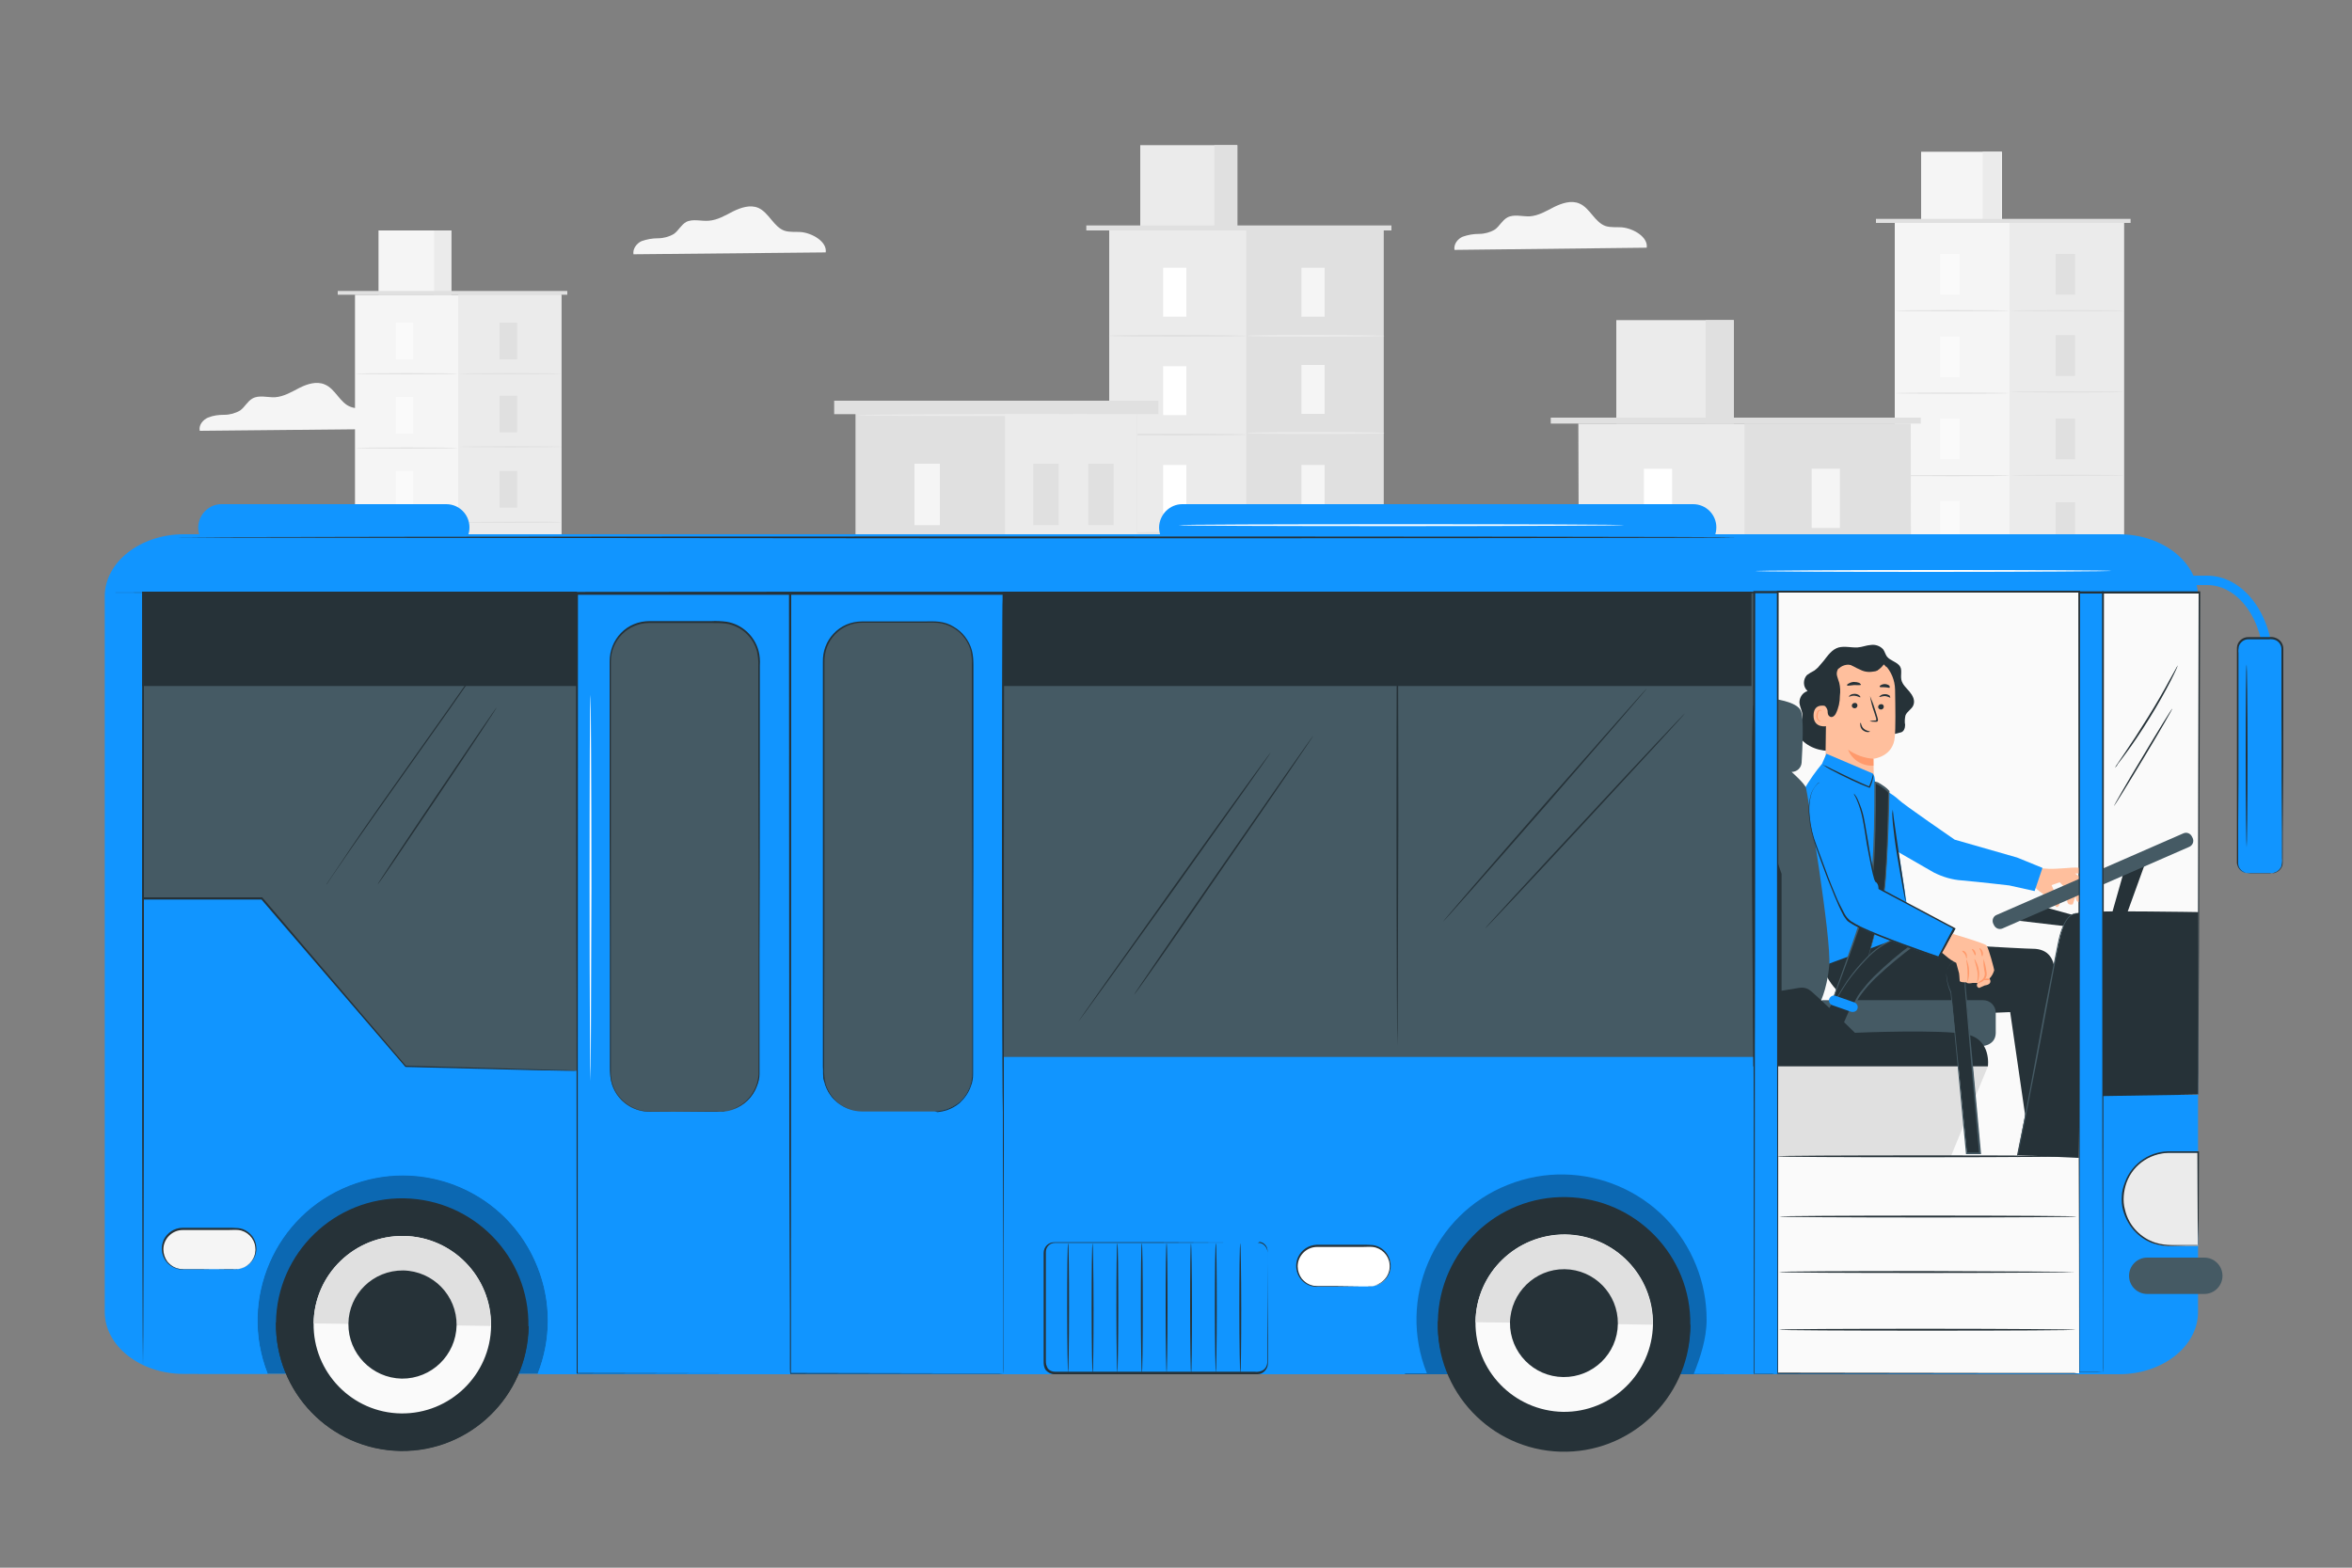
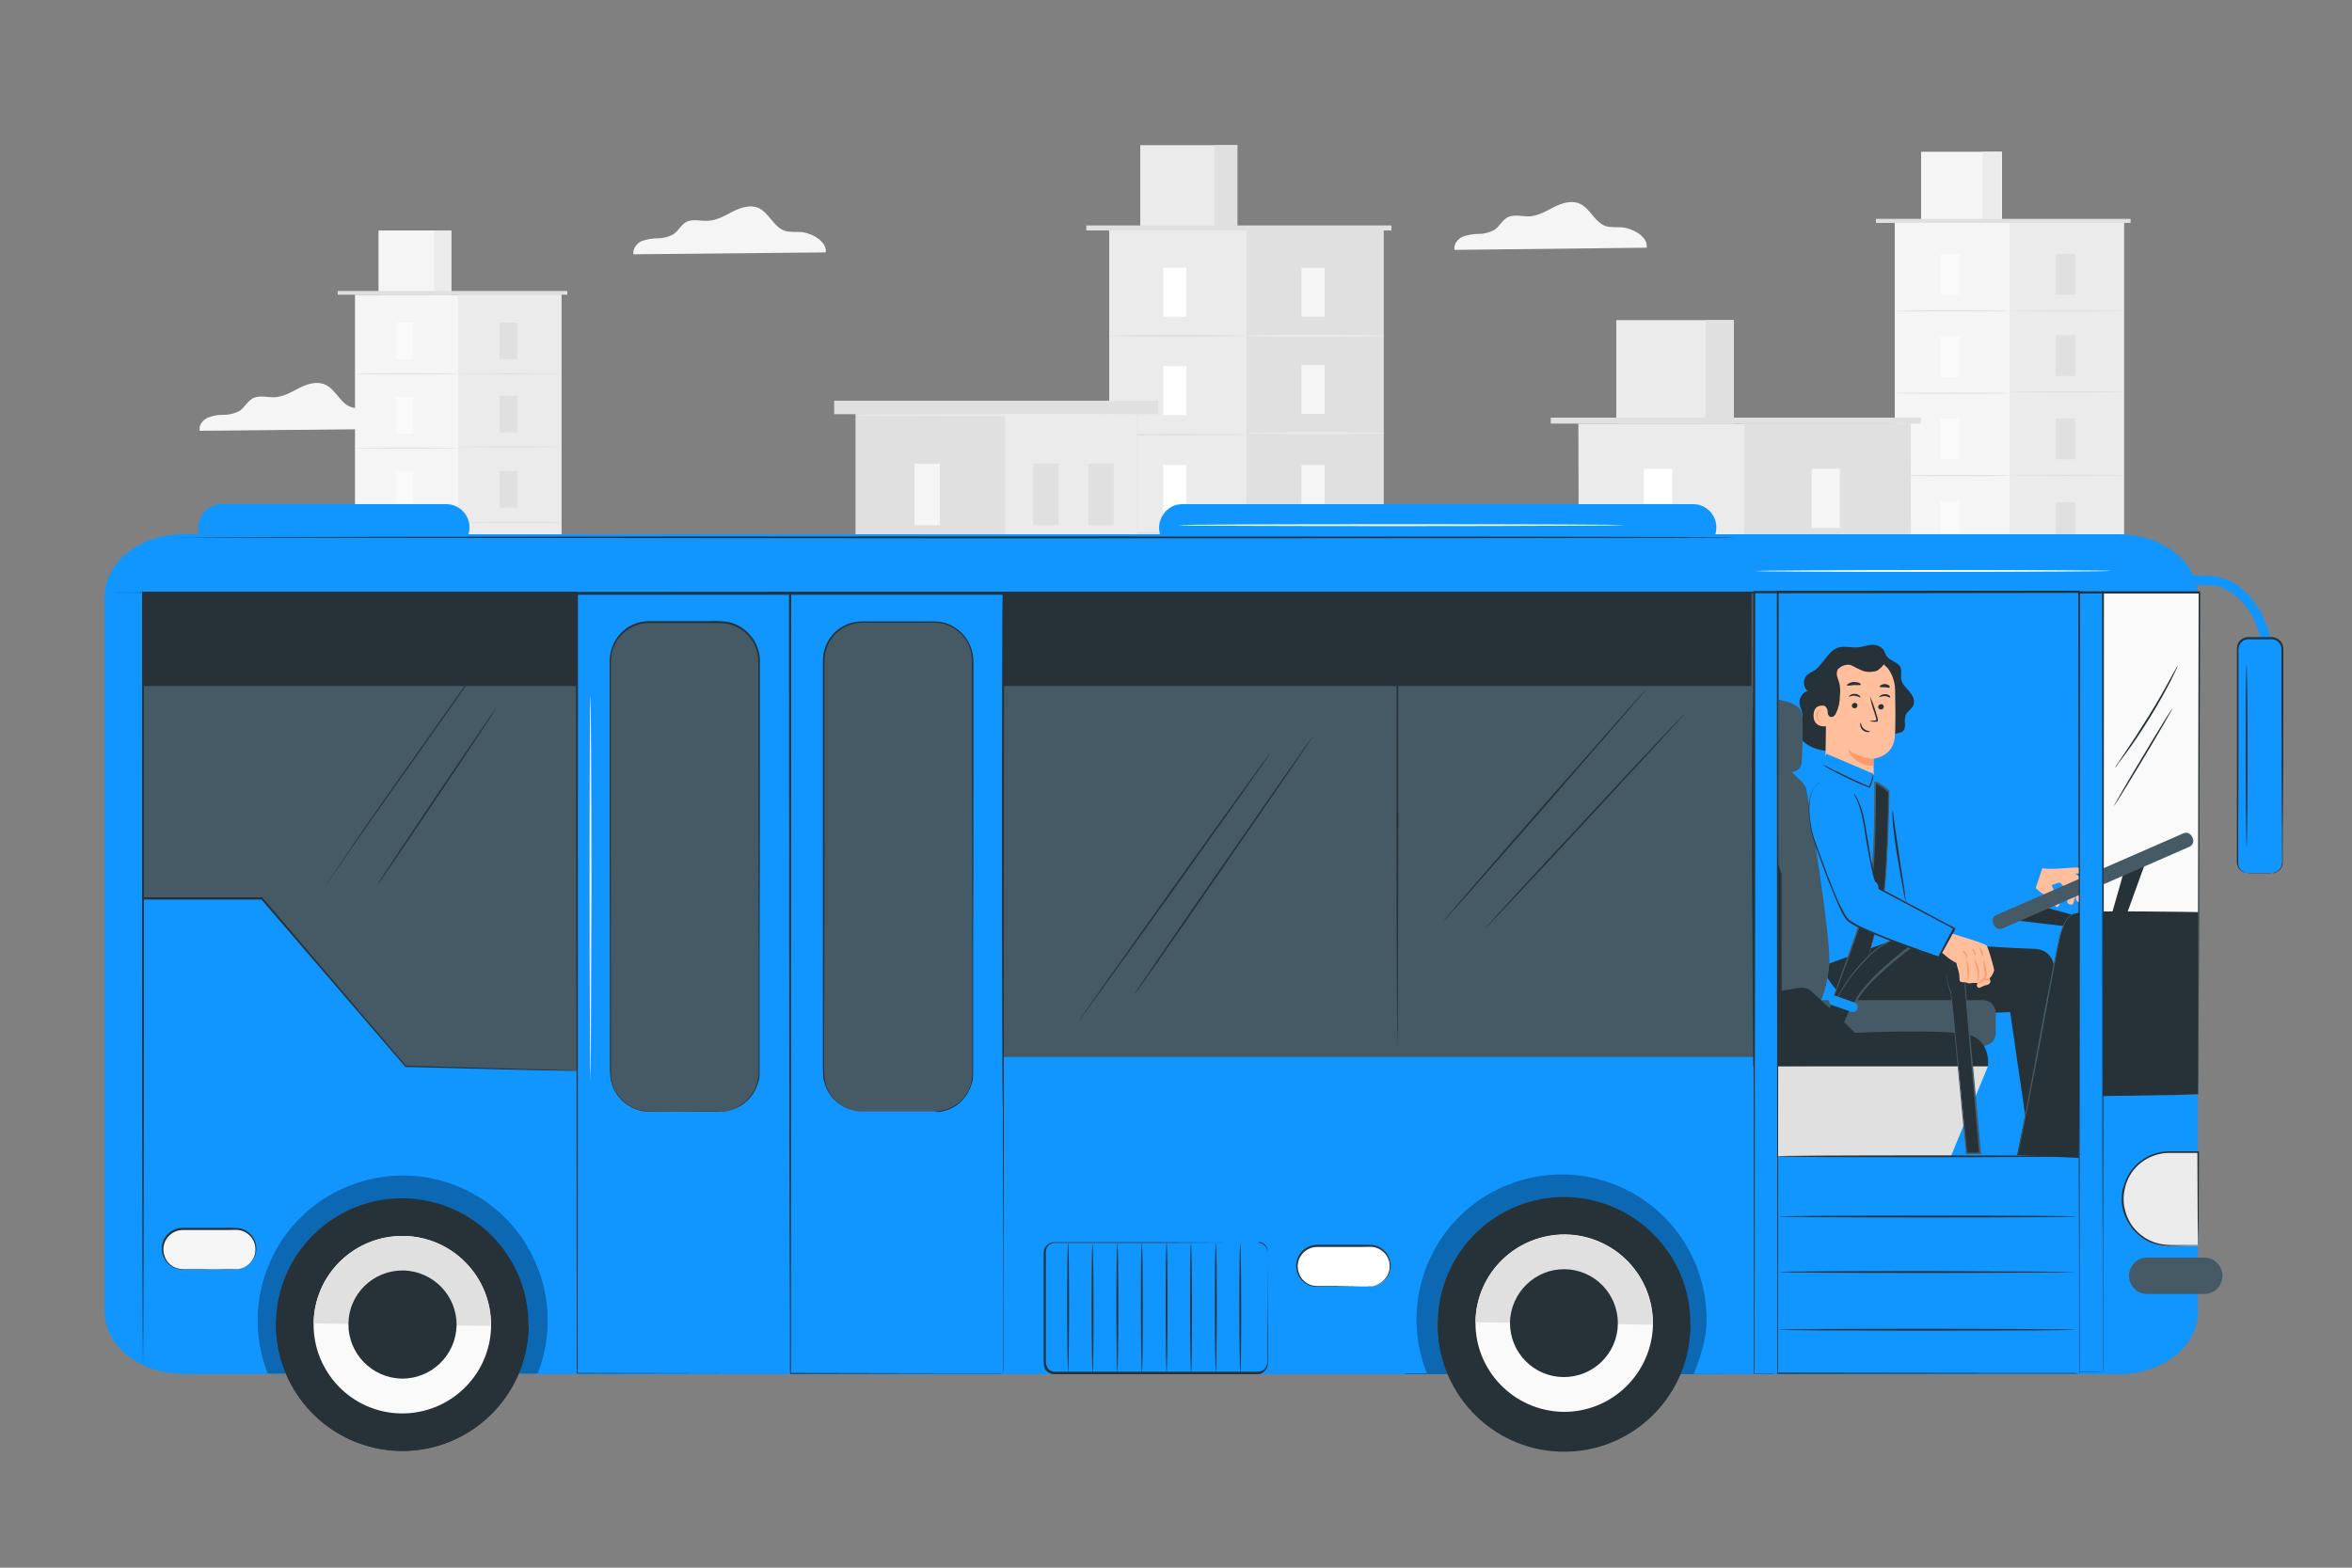
<svg xmlns="http://www.w3.org/2000/svg" id="Capa_1" x="0px" y="0px" viewBox="0 0 750 500" style="enable-background:new 0 0 750 500;" xml:space="preserve">
  <rect x="0" y="0" width="750" height="500" fill="#808080" stroke="none" />
  <style type="text/css">
	.st0{fill:#EBEBEB;}
	.st1{fill:#E0E0E0;}
	.st2{fill:#FFFFFF;}
	.st3{fill:#F5F5F5;}
	.st4{fill:#FAFAFA;}
	.st5{fill:#1195FF;}
	.st6{fill:#263238;}
	.st7{fill:#0C68B2;}
	.st8{fill:#1B2327;}
	.st9{fill:#455A64;}
	.st10{fill:#FFBF9D;}
	.st11{fill:#FF9A6C;}
</style>
  <g>
    <rect x="353.7" y="73.5" class="st0" width="87.5" height="228.9" />
    <rect x="397.4" y="73.5" class="st1" width="43.7" height="228.9" />
    <rect x="363.6" y="46.3" class="st0" width="30.9" height="27.2" />
    <rect x="387.2" y="46.3" class="st1" width="7.4" height="27.2" />
    <rect x="346.4" y="71.9" class="st1" width="97.3" height="1.6" />
    <rect x="370.9" y="85.4" class="st2" width="7.4" height="15.6" />
    <path class="st1" d="M397.4,107.1c0,0.2-9.8,0.3-21.9,0.3c-12.1,0-21.9-0.1-21.9-0.3s9.8-0.3,21.9-0.3   C387.6,106.8,397.4,107,397.4,107.1z" />
    <rect x="415" y="85.4" class="st3" width="7.4" height="15.6" />
    <path class="st0" d="M441.5,107.1c0,0.2-9.8,0.3-21.9,0.3s-21.9-0.1-21.9-0.3s9.8-0.3,21.9-0.3S441.5,107,441.5,107.1z" />
    <rect x="415" y="116.4" class="st3" width="7.4" height="15.6" />
    <path class="st0" d="M441.5,138.1c0,0.2-9.8,0.3-21.9,0.3s-21.9-0.1-21.9-0.3c0-0.2,9.8-0.3,21.9-0.3S441.5,137.9,441.5,138.1z" />
    <rect x="415" y="148.3" class="st3" width="7.4" height="15.6" />
    <path class="st0" d="M441.5,170c0,0.2-9.8,0.3-21.9,0.3s-21.9-0.1-21.9-0.3c0-0.2,9.8-0.3,21.9-0.3S441.5,169.9,441.5,170z" />
    <rect x="415" y="180.2" class="st3" width="7.4" height="15.6" />
    <path class="st0" d="M441.5,202c0,0.2-9.8,0.3-21.9,0.3s-21.9-0.1-21.9-0.3c0-0.2,9.8-0.3,21.9-0.3S441.5,201.8,441.5,202z" />
    <rect x="415" y="211.2" class="st3" width="7.4" height="15.6" />
    <path class="st0" d="M441.5,233c0,0.2-9.8,0.3-21.9,0.3s-21.9-0.1-21.9-0.3c0-0.2,9.8-0.3,21.9-0.3S441.5,232.8,441.5,233z" />
    <rect x="415" y="242.4" class="st3" width="7.4" height="15.6" />
    <rect x="415" y="273.9" class="st3" width="7.4" height="15.6" />
    <path class="st0" d="M441.5,264.1c0,0.2-9.8,0.3-21.9,0.3s-21.9-0.1-21.9-0.3c0-0.2,9.8-0.3,21.9-0.3S441.5,263.9,441.5,264.1z" />
    <rect x="370.9" y="116.8" class="st2" width="7.4" height="15.6" />
    <path class="st1" d="M397.4,138.6c0,0.2-9.8,0.3-21.9,0.3c-12.1,0-21.9-0.1-21.9-0.3s9.8-0.3,21.9-0.3   C387.6,138.3,397.4,138.4,397.4,138.6z" />
    <rect x="370.9" y="148.3" class="st2" width="7.4" height="15.6" />
    <path class="st1" d="M397.4,170c0,0.2-9.8,0.3-21.9,0.3c-12.1,0-21.9-0.1-21.9-0.3c0-0.2,9.8-0.3,21.9-0.3   C387.6,169.7,397.4,169.9,397.4,170z" />
    <rect x="370.9" y="179.8" class="st2" width="7.4" height="15.6" />
    <path class="st1" d="M397.4,201.5c0,0.2-9.8,0.3-21.9,0.3c-12.1,0-21.9-0.1-21.9-0.3c0-0.2,9.8-0.3,21.9-0.3   C387.6,201.2,397.4,201.3,397.4,201.5z" />
    <rect x="370.9" y="211.2" class="st2" width="7.4" height="15.6" />
    <path class="st1" d="M397.4,233c0,0.2-9.8,0.3-21.9,0.3c-12.1,0-21.9-0.1-21.9-0.3c0-0.2,9.8-0.3,21.9-0.3   C387.6,232.7,397.4,232.8,397.4,233z" />
    <rect x="370.9" y="242.7" class="st2" width="7.4" height="15.6" />
    <path class="st1" d="M397.4,264.4c0,0.2-9.8,0.3-21.9,0.3c-12.1,0-21.9-0.1-21.9-0.3s9.8-0.3,21.9-0.3   C387.6,264.1,397.4,264.3,397.4,264.4z" />
    <rect x="370.9" y="274.2" class="st2" width="7.4" height="15.6" />
    <rect x="272.8" y="131.9" class="st1" width="89.9" height="170.5" />
    <rect x="320.5" y="131.9" class="st0" width="42.1" height="170.5" />
    <rect x="291.6" y="147.9" class="st3" width="8.1" height="19.6" />
    <rect x="291.6" y="224.8" class="st3" width="8.1" height="19.6" />
    <path class="st3" d="M320.5,175.3c0,0.2-10.7,0.3-23.9,0.3c-13.2,0-23.9-0.1-23.9-0.3s10.7-0.3,23.9-0.3   C309.9,174.9,320.5,175.1,320.5,175.3z" />
    <rect x="291.6" y="186.6" class="st3" width="8.1" height="19.6" />
    <path class="st3" d="M320.5,214c0,0.2-10.7,0.3-23.9,0.3c-13.2,0-23.9-0.1-23.9-0.3c0-0.2,10.7-0.3,23.9-0.3   C309.9,213.7,320.5,213.8,320.5,214z" />
    <rect x="329.5" y="147.9" class="st1" width="8.1" height="19.6" />
    <rect x="347" y="147.9" class="st1" width="8.1" height="19.6" />
    <rect x="329.5" y="185.2" class="st1" width="8.1" height="19.6" />
    <rect x="347" y="185.2" class="st1" width="8.1" height="19.6" />
    <rect x="329.5" y="222.4" class="st1" width="8.1" height="19.6" />
    <rect x="347" y="222.4" class="st1" width="8.1" height="19.6" />
    <rect x="266" y="127.8" class="st1" width="103.4" height="4.3" />
    <ellipse class="st0" cx="318.4" cy="132.4" rx="44.9" ry="0.3" />
    <rect x="604.2" y="71.1" class="st3" width="73" height="231.3" />
    <rect x="640.8" y="71.1" class="st0" width="36.5" height="230.7" />
    <rect x="612.6" y="48.4" class="st3" width="25.8" height="22.7" />
    <rect x="632.2" y="48.4" class="st0" width="6.1" height="22.7" />
    <polyline class="st1" points="598.2,71.1 598.2,69.8 679.4,69.8 679.4,71.1  " />
    <rect x="618.7" y="81" class="st4" width="6.2" height="13" />
    <ellipse class="st1" cx="622.5" cy="99.1" rx="18.2" ry="0.2" />
    <rect x="655.5" y="81" class="st1" width="6.2" height="13" />
    <ellipse class="st1" cx="659.3" cy="99.1" rx="18.2" ry="0.2" />
    <rect x="655.5" y="106.9" class="st1" width="6.2" height="13" />
    <ellipse class="st1" cx="659.3" cy="125" rx="18.2" ry="0.2" />
    <rect x="655.5" y="133.5" class="st1" width="6.2" height="13" />
    <path class="st1" d="M677.6,151.6c0,0.1-8.2,0.2-18.2,0.2s-18.2-0.1-18.2-0.2c0-0.1,8.2-0.2,18.2-0.2S677.6,151.5,677.6,151.6z" />
    <rect x="655.5" y="160.2" class="st1" width="6.2" height="13" />
    <ellipse class="st1" cx="659.3" cy="178.3" rx="18.2" ry="0.2" />
    <rect x="655.5" y="186" class="st1" width="6.2" height="13" />
    <ellipse class="st1" cx="659.3" cy="204.2" rx="18.2" ry="0.2" />
    <rect x="655.5" y="212" class="st1" width="6.2" height="13" />
    <rect x="655.5" y="238.3" class="st1" width="6.2" height="13" />
    <ellipse class="st1" cx="659.3" cy="230.2" rx="18.2" ry="0.2" />
    <rect x="618.7" y="107.3" class="st4" width="6.2" height="13" />
    <ellipse class="st1" cx="622.5" cy="125.4" rx="18.2" ry="0.2" />
    <rect x="618.7" y="133.5" class="st4" width="6.2" height="13" />
    <path class="st1" d="M640.8,151.7c0,0.1-8.2,0.2-18.2,0.2s-18.2-0.1-18.2-0.2s8.2-0.2,18.2-0.2S640.8,151.5,640.8,151.7z" />
    <rect x="618.7" y="159.8" class="st4" width="6.2" height="13" />
    <path class="st1" d="M640.8,177.9c0,0.1-8.2,0.2-18.2,0.2s-18.2-0.1-18.2-0.2s8.2-0.2,18.2-0.2S640.8,177.8,640.8,177.9z" />
    <rect x="618.7" y="186" class="st4" width="6.2" height="13" />
    <ellipse class="st1" cx="622.5" cy="204.2" rx="18.2" ry="0.2" />
    <rect x="618.7" y="212.3" class="st4" width="6.2" height="13" />
    <ellipse class="st1" cx="622.5" cy="230.4" rx="18.2" ry="0.2" />
    <rect x="618.7" y="238.6" class="st4" width="6.2" height="13" />
    <rect x="113.2" y="94" class="st3" width="65.8" height="208.5" />
    <rect x="146.1" y="94" class="st0" width="32.9" height="207.9" />
    <rect x="120.7" y="73.5" class="st3" width="23.2" height="20.5" />
    <rect x="138.4" y="73.5" class="st0" width="5.5" height="20.5" />
    <polyline class="st1" points="107.7,94 107.7,92.8 180.9,92.8 180.9,94  " />
    <rect x="126.2" y="102.9" class="st4" width="5.6" height="11.7" />
    <path class="st1" d="M146.1,119.2c0,0.1-7.4,0.2-16.4,0.2s-16.4-0.1-16.4-0.2s7.4-0.2,16.4-0.2C138.7,119,146.1,119.1,146.1,119.2z   " />
    <rect x="159.3" y="102.9" class="st1" width="5.6" height="11.7" />
    <path class="st1" d="M179.2,119.2c0,0.1-7.4,0.2-16.4,0.2c-9.1,0-16.4-0.1-16.4-0.2s7.4-0.2,16.4-0.2   C171.9,119,179.2,119.1,179.2,119.2z" />
    <rect x="159.3" y="126.2" class="st1" width="5.6" height="11.7" />
    <path class="st1" d="M179.2,142.5c0,0.1-7.4,0.2-16.4,0.2c-9.1,0-16.4-0.1-16.4-0.2s7.4-0.2,16.4-0.2   C171.9,142.3,179.2,142.4,179.2,142.5z" />
    <rect x="159.3" y="150.2" class="st1" width="5.6" height="11.7" />
    <path class="st1" d="M179.2,166.6c0,0.1-7.4,0.2-16.4,0.2c-9.1,0-16.4-0.1-16.4-0.2c0-0.1,7.4-0.2,16.4-0.2   C171.9,166.3,179.2,166.4,179.2,166.6z" />
    <rect x="159.3" y="174.2" class="st1" width="5.6" height="11.7" />
    <path class="st1" d="M179.2,190.6c0,0.1-7.4,0.2-16.4,0.2c-9.1,0-16.4-0.1-16.4-0.2s7.4-0.2,16.4-0.2   C171.9,190.3,179.2,190.4,179.2,190.6z" />
    <rect x="159.3" y="197.5" class="st1" width="5.6" height="11.7" />
    <path class="st1" d="M179.2,213.9c0,0.1-7.4,0.2-16.4,0.2c-9.1,0-16.4-0.1-16.4-0.2s7.4-0.2,16.4-0.2   C171.9,213.7,179.2,213.8,179.2,213.9z" />
    <rect x="159.3" y="221" class="st1" width="5.6" height="11.7" />
    <rect x="159.3" y="244.7" class="st1" width="5.6" height="11.7" />
    <path class="st1" d="M179.2,237.3c0,0.1-7.4,0.2-16.4,0.2c-9.1,0-16.4-0.1-16.4-0.2s7.4-0.2,16.4-0.2   C171.9,237.1,179.2,237.2,179.2,237.3z" />
    <rect x="126.2" y="126.6" class="st4" width="5.6" height="11.7" />
    <path class="st1" d="M146.1,142.9c0,0.1-7.4,0.2-16.4,0.2s-16.4-0.1-16.4-0.2c0-0.1,7.4-0.2,16.4-0.2   C138.7,142.7,146.1,142.8,146.1,142.9z" />
    <rect x="126.2" y="150.2" class="st4" width="5.6" height="11.7" />
    <path class="st1" d="M146.1,166.6c0,0.1-7.4,0.2-16.4,0.2s-16.4-0.1-16.4-0.2s7.4-0.2,16.4-0.2   C138.7,166.3,146.1,166.4,146.1,166.6z" />
    <rect x="126.2" y="173.9" class="st4" width="5.6" height="11.7" />
    <path class="st1" d="M146.1,190.2c0,0.1-7.4,0.2-16.4,0.2s-16.4-0.1-16.4-0.2c0-0.1,7.4-0.2,16.4-0.2   C138.7,190,146.1,190.1,146.1,190.2z" />
    <rect x="126.2" y="197.5" class="st4" width="5.6" height="11.7" />
    <path class="st1" d="M146.1,213.9c0,0.1-7.4,0.2-16.4,0.2s-16.4-0.1-16.4-0.2s7.4-0.2,16.4-0.2   C138.7,213.7,146.1,213.8,146.1,213.9z" />
    <rect x="126.2" y="221.2" class="st4" width="5.6" height="11.7" />
    <path class="st1" d="M146.1,237.6c0,0.1-7.4,0.2-16.4,0.2s-16.4-0.1-16.4-0.2c0-0.1,7.4-0.2,16.4-0.2   C138.7,237.3,146.1,237.4,146.1,237.6z" />
    <rect x="126.2" y="244.9" class="st4" width="5.6" height="11.7" />
    <polygon class="st0" points="609.8,302.7 503.8,302.7 503.3,135.1 609.3,135.1  " />
    <rect x="556.3" y="135.1" class="st1" width="53" height="167.6" />
    <rect x="515.4" y="102.1" class="st0" width="37.5" height="33" />
    <rect x="543.9" y="102.1" class="st1" width="8.9" height="33" />
    <rect x="494.5" y="133.2" class="st1" width="118" height="1.9" />
    <rect x="524.2" y="149.5" class="st2" width="9" height="18.9" />
    <path class="st1" d="M556.3,175.8c0,0.2-11.9,0.4-26.5,0.4c-14.6,0-26.5-0.2-26.5-0.4c0-0.2,11.9-0.4,26.5-0.4   C544.5,175.5,556.3,175.7,556.3,175.8z" />
    <rect x="577.7" y="149.5" class="st3" width="9" height="18.9" />
    <path class="st0" d="M609.8,175.8c0,0.2-11.9,0.4-26.5,0.4c-14.6,0-26.5-0.2-26.5-0.4c0-0.2,11.9-0.4,26.5-0.4   C597.9,175.5,609.8,175.7,609.8,175.8z" />
    <rect x="577.7" y="187.1" class="st3" width="9" height="18.9" />
    <path class="st0" d="M609.8,213.4c0,0.2-11.9,0.4-26.5,0.4c-14.6,0-26.5-0.2-26.5-0.4c0-0.2,11.9-0.4,26.5-0.4   C597.9,213.1,609.8,213.2,609.8,213.4z" />
    <rect x="577.7" y="225.8" class="st3" width="9" height="18.9" />
    <path class="st0" d="M609.8,252.1c0,0.2-11.9,0.4-26.5,0.4c-14.6,0-26.5-0.2-26.5-0.4s11.9-0.4,26.5-0.4   C597.9,251.8,609.8,251.9,609.8,252.1z" />
    <rect x="577.7" y="264.5" class="st3" width="9" height="18.9" />
    <path class="st0" d="M609.8,290.8c0,0.2-11.9,0.4-26.5,0.4c-14.6,0-26.5-0.2-26.5-0.4s11.9-0.4,26.5-0.4   C597.9,290.5,609.8,290.6,609.8,290.8z" />
    <rect x="524.2" y="187.7" class="st2" width="9" height="18.9" />
    <path class="st1" d="M556.3,214c0,0.2-11.9,0.4-26.5,0.4c-14.6,0-26.5-0.2-26.5-0.4c0-0.2,11.9-0.4,26.5-0.4   C544.5,213.6,556.3,213.8,556.3,214z" />
    <rect x="524.2" y="225.8" class="st2" width="9" height="18.9" />
    <path class="st1" d="M556.3,252.1c0,0.2-11.9,0.4-26.5,0.4c-14.6,0-26.5-0.2-26.5-0.4c0-0.2,11.9-0.4,26.5-0.4   C544.5,251.8,556.3,252,556.3,252.1z" />
    <rect x="524.2" y="264" class="st2" width="9" height="18.9" />
    <path class="st1" d="M556.3,290.3c0,0.2-11.9,0.4-26.5,0.4c-14.6,0-26.5-0.2-26.5-0.4s11.9-0.4,26.5-0.4   C544.5,289.9,556.3,290.1,556.3,290.3z" />
    <path class="st1" d="M647.3,302.4c0,0.1-128.9,0.3-287.9,0.3s-287.9-0.1-287.9-0.3s128.9-0.3,287.9-0.3   C518.5,302.2,647.3,302.3,647.3,302.4z" />
    <path class="st3" d="M125,136.8c0.5-3.4-4.3-6.2-8-6.5c-1.7-0.1-3.5,0.1-5.1-0.5c-3.5-1.2-4.9-5.8-8.4-7.2c-2.6-1.1-5.6-0.1-8,1.1   c-2.5,1.3-5,2.8-7.8,3c-2.4,0.1-5.1-0.8-7.2,0.4c-1.6,0.9-2.4,2.7-3.9,3.8c-1.5,0.9-3.3,1.4-5.1,1.4c-1.8,0-3.5,0.2-5.2,0.9   c-1.6,0.7-3,2.4-2.6,4.2L125,136.8z" />
    <path class="st3" d="M263.3,80.5c0.5-3.4-4.3-6.2-8-6.5c-1.7-0.1-3.5,0.1-5.1-0.4c-3.5-1.2-5-5.8-8.4-7.3c-2.6-1.1-5.5-0.1-8,1.1   c-2.5,1.3-5,2.8-7.8,3c-2.4,0.2-5.1-0.7-7.2,0.4c-1.6,0.9-2.4,2.7-3.9,3.8c-1.5,0.9-3.3,1.4-5.1,1.4c-1.8,0-3.5,0.3-5.2,0.9   c-1.6,0.7-2.9,2.5-2.6,4.2L263.3,80.5z" />
    <path class="st3" d="M525.1,79c0.5-3.4-4.3-6.2-8-6.5c-1.7-0.1-3.5,0.1-5.1-0.4c-3.5-1.2-5-5.8-8.4-7.2c-2.6-1.1-5.5-0.1-8,1.1   c-2.5,1.3-5,2.8-7.8,3c-2.4,0.1-5.1-0.8-7.2,0.4c-1.6,0.9-2.4,2.7-3.9,3.8c-1.5,0.9-3.3,1.4-5.1,1.4c-1.8,0-3.5,0.3-5.2,0.9   c-1.6,0.7-2.9,2.4-2.6,4.2L525.1,79z" />
    <polyline class="st5" points="63.2,362 180.3,362 180.3,438.1 63.2,438.1 63.2,362  " />
    <path class="st6" d="M180.3,438.1H63.2V362h117.1V438.1 M63.3,438.1h117V362h-117V438.1" />
    <path class="st7" d="M128.4,374.9c-5.7,0-11.5,1.1-17.1,3.3c-23.7,9.4-35.2,36.2-26,59.9h86.2c4.3-10.9,4.3-23.1-0.1-34   C164.2,385.9,146.8,374.9,128.4,374.9" />
    <path class="st8" d="M171.6,438.1H85.4c0,0,0,0,0,0L171.6,438.1C171.5,438.1,171.6,438.1,171.6,438.1" />
    <path class="st5" d="M675.7,170.4H58.6c-13.9,0-25.2,8.9-25.2,19.8v228.2c0,10.9,11.3,19.8,25.2,19.8h26.8   c-9.5-23.7,2.1-50.7,25.9-60.1c23.7-9.5,50.7,2.1,60.1,25.9c4.4,11,4.4,23.3,0,34.3h504.3c13.9,0,25.2-8.9,25.2-19.8V190.3   C700.9,179.3,689.6,170.4,675.7,170.4" />
    <rect x="319.8" y="188.7" class="st9" width="247.1" height="148.4" />
    <path class="st6" d="M33.9,189c0-0.1,149.4-0.3,333.7-0.3c184.3,0,333.7,0.1,333.7,0.3c0,0.1-149.4,0.3-333.7,0.3   C183.3,189.3,33.9,189.1,33.9,189z" />
    <path class="st5" d="M377,160.8h162.9c4.1,0,7.4,3.3,7.4,7.4c0,4.1-3.3,7.4-7.4,7.4H377c-4.1,0-7.4-3.3-7.4-7.4   C369.7,164.1,373,160.8,377,160.8z" />
    <path class="st5" d="M70.6,160.8h71.7c4.1,0,7.4,3.3,7.4,7.4c0,4.1-3.3,7.4-7.4,7.4H70.6c-4.1,0-7.4-3.3-7.4-7.4   C63.3,164.1,66.6,160.8,70.6,160.8z" />
    <polyline class="st7" points="549.8,359.6 448,359.6 448,438.3 549.8,438.3 549.8,359.6  " />
    <path class="st9" d="M702.9,412.7h-18.2c-3.2,0-5.8-2.6-5.8-5.8c0-3.2,2.6-5.8,5.8-5.8h18.2c3.2,0,5.8,2.6,5.8,5.8   C708.7,410.1,706.1,412.7,702.9,412.7z" />
    <path class="st0" d="M700.9,397.4h-9.2c-8.2,0-14.9-6.7-14.9-14.9c0-8.2,6.7-14.9,14.9-14.9h9.2V397.4z" />
    <path class="st6" d="M700.9,397.4c0-0.2,0-0.4,0-0.6c0-0.4,0-1,0-1.7c0-1.5,0-3.6-0.1-6.2c0-5.3-0.1-12.7-0.1-21.4l0.2,0.2h-8.5   c-3-0.1-6,0.7-8.5,2.3c-2.7,1.7-4.7,4.2-5.8,7.2c-0.5,1.4-0.8,2.9-0.9,4.3c-0.1,1.4,0,2.9,0.4,4.3c0.6,2.6,1.9,5,3.8,6.9   c1.6,1.6,3.6,2.9,5.8,3.6c1.8,0.6,3.7,0.8,5.6,0.8h4.4l2.8,0h0.7L700.9,397.4c0.1-0.1,0-0.1-0.2-0.1H700l-2.8,0l-4.4,0.1   c-2,0.1-3.9-0.1-5.8-0.7c-2.3-0.7-4.3-2-6-3.7c-1.9-1.9-3.3-4.4-4-7c-0.4-1.4-0.5-2.9-0.4-4.4c0-0.8,0.1-1.5,0.3-2.3   c0.2-0.8,0.4-1.5,0.7-2.2c1.1-3.1,3.2-5.7,6-7.5c2.6-1.7,5.7-2.5,8.8-2.4h8.8v0.2c0,8.8-0.1,16.2-0.1,21.5c0,2.6,0,4.6-0.1,6.1   c0,0.7,0,1.2,0,1.6C701,396.9,701,397.1,700.9,397.4z" />
    <path class="st3" d="M75.2,404.8H58.3c-3.6,0-6.5-2.9-6.5-6.5s2.9-6.5,6.5-6.5h16.9c3.6,0,6.4,2.9,6.4,6.5S78.7,404.8,75.2,404.8z" />
    <path class="st6" d="M75.2,404.8c1-0.1,1.9-0.3,2.8-0.7c2.4-1.2,3.8-3.8,3.4-6.4c-0.3-2.8-2.6-5.1-5.4-5.4c-1-0.1-2.1,0-3.2,0H58.3   c-3.4,0-6.2,2.8-6.2,6.2c0,1.4,0.5,2.8,1.3,3.9c0.7,0.8,1.5,1.5,2.5,1.9c0.9,0.4,1.9,0.5,2.9,0.5h5.5l8,0.1h2.2   C74.7,404.7,75,404.7,75.2,404.8c-0.2,0-0.4,0-0.7,0h-2.2l-8,0.1h-5.5c-1.1,0.1-2.1-0.1-3.1-0.5c-3.4-1.4-5-5.3-3.6-8.7l0-0.1   c1.1-2.4,3.5-4,6.1-4h14.5c1.1,0,2.2,0,3.3,0.1c1.1,0.1,2.1,0.5,2.9,1.1c1.6,1.1,2.6,2.8,2.8,4.7c0.2,1.6-0.2,3.1-1.1,4.4   c-1.1,1.6-2.8,2.6-4.7,2.8c-0.2,0-0.4,0-0.6,0S75.2,404.8,75.2,404.8z" />
    <path class="st5" d="M724.8,211.5h-3c0-13.7-8-24.9-18-24.9h-33v-3h33C715.4,183.6,724.8,196.1,724.8,211.5z" />
    <path class="st5" d="M716.8,203.5h7.5c1.9,0,3.4,1.5,3.4,3.4v68.2c0,1.9-1.5,3.4-3.4,3.4h-7.5c-1.9,0-3.4-1.5-3.4-3.4v-68.2   C713.4,205,715,203.5,716.8,203.5z" />
    <path class="st6" d="M724.3,278.5c0.6,0,1.1-0.2,1.7-0.5c0.6-0.4,1.1-0.9,1.4-1.5c0.3-0.9,0.4-1.9,0.3-2.8c0-4.4,0-10.7-0.1-18.5   c-0.1-7.8,0-17.1-0.1-27.5c0-5.2,0-10.6,0-16.2v-4.2c0.1-1.4-0.7-2.7-2-3.2c-0.6-0.2-1.3-0.3-2-0.2h-6.6c-1.4,0-2.6,1-3,2.3   c-0.1,0.7-0.2,1.4-0.1,2.1v2.2c0,2.9,0,5.8,0,8.6c0,5.6,0,11,0,16.2c0,10.3,0,19.6-0.1,27.5c0,3.9,0,7.4,0,10.5c0,0.8,0,1.5,0,2.2   c0.1,1.3,1,2.4,2.3,2.8c0.5,0.1,1.1,0.2,1.7,0.2l5,0h1.3L724.3,278.5l-0.4-0.1h-1.3h-5c-0.6,0-1.2,0-1.8-0.1   c-1.4-0.4-2.3-1.6-2.5-3c0-0.7,0-1.5,0-2.3c0-3.1,0-6.6,0-10.5c0-7.8,0-17.1,0-27.5c0-5.2,0-10.6,0-16.2v-11.7c0-0.4,0-0.8,0.1-1.2   c0.4-1.6,1.9-2.7,3.5-2.7h6.7c0.8-0.1,1.5,0,2.2,0.3c1.5,0.6,2.4,2.1,2.3,3.7c0,1.4,0,2.8,0,4.2c0,5.6,0,11,0,16.2   c0,10.3,0,19.6-0.1,27.5s-0.1,14.1-0.1,18.5c0,0.5,0,1.1,0,1.6c0,1.2-0.7,2.3-1.8,2.9c-0.4,0.2-0.8,0.4-1.2,0.4   C724.8,278.5,724.6,278.5,724.3,278.5z" />
    <polygon class="st9" points="183.9,341.5 129.3,340.1 83.4,286.5 45.6,286.5 45.6,189 183.9,189  " />
    <path class="st6" d="M183.9,341.5c0,0,0-0.2,0-0.7c0-0.5,0-1.2,0-2.1c0-1.9,0-4.7,0-8.3c0-7.2,0-17.8-0.1-31.2   c0-26.8-0.1-64.9-0.1-110.2l0.2,0.2H60.8H45.6l0.3-0.3c0,34.6,0,67.6,0,97.5l-0.2-0.2h37.8h0.1l0.1,0.1l45.8,53.7l-0.1-0.1   l40.2,1.1l10.7,0.3l2.8,0.1L183.9,341.5l-0.9,0l-2.7,0l-10.6-0.2l-40.3-1h-0.1l0,0l-46-53.5l0.2,0.1H45.6h-0.2v-0.2   c0-30,0-62.9,0-97.5v-0.3h15.4h123.1h0.2v0.3c0,45.4-0.1,83.5-0.1,110.3c0,13.4,0,23.9-0.1,31.2c0,3.6,0,6.3,0,8.2   c0,0.9,0,1.6,0,2.1C183.9,341.3,183.9,341.5,183.9,341.5z" />
    <path class="st6" d="M458.5,421.4c0.4-22.2,18.7-40,40.9-39.6c22.2,0.4,40,18.7,39.6,40.9c-0.4,22.2-18.7,40-40.9,39.6   C475.9,462,458.1,443.6,458.5,421.4z" />
    <path class="st6" d="M458.5,421.4v0.1c-0.7,22.2,16.8,40.8,39,41.5c22.2,0.7,40.8-16.8,41.5-39c0-0.5,0-0.9,0-1.4v-0.1L458.5,421.4   z" />
    <path class="st4" d="M470.5,421.6c-0.2,15.6,12.3,28.4,27.9,28.7c15.6,0.2,28.4-12.3,28.7-27.9c0.2-15.6-12.2-28.4-27.9-28.7   C483.5,393.6,470.7,406,470.5,421.6z" />
    <path class="st1" d="M499.2,393.8c-15.6-0.2-28.5,12.2-28.7,27.9l0,0l56.5,0.8C527.2,406.8,514.8,394,499.2,393.8z" />
    <path class="st6" d="M481.5,421.8c-0.1,9.5,7.5,17.3,17,17.4c9.5,0.1,17.3-7.5,17.4-17c0.1-9.5-7.5-17.3-17-17.4   C489.5,404.7,481.7,412.3,481.5,421.8L481.5,421.8z" />
    <path class="st6" d="M88,421.8c0.3-22.2,18.7-40,40.9-39.6s40,18.7,39.6,40.9c-0.3,22.2-18.7,40-40.9,39.6S87.7,444.1,88,421.8z" />
    <path class="st6" d="M88,421.8L88,421.8c-0.3,22.3,17.4,40.6,39.7,41c22.2,0.3,40.5-17.4,40.9-39.7v-0.1L88,421.8z" />
    <path class="st4" d="M100,422.1c-0.2,15.6,12.3,28.5,27.9,28.7c15.6,0.2,28.5-12.3,28.7-27.9c0.2-15.6-12.3-28.5-27.9-28.7h0   C113.1,394,100.2,406.4,100,422.1z" />
    <path class="st1" d="M128.7,394.2c-15.6-0.2-28.5,12.2-28.7,27.9l56.5,0.8C156.8,407.3,144.3,394.4,128.7,394.2z" />
    <path class="st6" d="M111.1,422.2c-0.1,9.5,7.5,17.3,17,17.5c9.5,0.1,17.3-7.5,17.5-17c0.1-9.5-7.5-17.3-17-17.5   C119,405.1,111.2,412.7,111.1,422.2z" />
    <path class="st6" d="M45.6,435.4c-0.1,0-0.3-55.2-0.3-123.2c0-68.1,0.1-123.2,0.3-123.2s0.3,55.2,0.3,123.2S45.7,435.4,45.6,435.4z   " />
    <path class="st6" d="M54.9,171.4c0-0.1,111.7-0.3,249.4-0.3c137.7,0,249.4,0.1,249.4,0.3s-111.7,0.3-249.4,0.3   C166.5,171.6,54.9,171.5,54.9,171.4z" />
    <path class="st6" d="M319.8,354.6c-0.1,0-0.3-36.6-0.3-81.7s0.1-81.7,0.3-81.7c0.1,0,0.3,36.6,0.3,81.7   C320,318.1,319.9,354.6,319.8,354.6z" />
    <path class="st6" d="M445.6,333.6c-0.1,0-0.3-31.9-0.3-71.2s0.1-71.2,0.3-71.2c0.2,0,0.3,31.9,0.3,71.2   C445.8,301.8,445.7,333.6,445.6,333.6z" />
    <path class="st6" d="M361.6,317.3c-0.1-0.1,12.6-18.7,28.4-41.5s28.7-41.3,28.8-41.2s-12.6,18.7-28.4,41.5   C374.7,299,361.8,317.4,361.6,317.3z" />
    <path class="st6" d="M343.9,325.8c-0.1-0.1,13.5-19.3,30.4-43c16.9-23.7,30.7-42.8,30.9-42.8s-13.5,19.3-30.4,43   C357.8,306.7,344,325.8,343.9,325.8z" />
    <path class="st6" d="M460.2,293.9c-0.1-0.1,14.3-16.8,32.3-37.4c18-20.5,32.6-37.1,32.7-37c0.1,0.1-14.4,16.8-32.3,37.4   C474.9,277.5,460.3,294,460.2,293.9z" />
    <path class="st6" d="M473.5,296.2c-0.1-0.1,14.1-15.6,31.7-34.5c17.6-19,32-34.3,32.1-34.2S523.2,243,505.6,262   S473.6,296.3,473.5,296.2z" />
    <path class="st5" d="M319.8,354.5v83.5H455c-9.5-23.7,2.1-50.7,25.8-60.1c23.7-9.5,50.7,2.1,60.1,25.8c2.2,5.5,3.3,11.3,3.3,17.2   c0,6.1-2,12-4.1,17.3l19.1,0.1v-83.8H319.8z" />
    <path class="st2" d="M436.8,410.3H420c-3.6,0-6.5-2.9-6.5-6.5c0-3.6,2.9-6.5,6.5-6.5h16.9c3.6,0,6.5,2.9,6.5,6.5   C443.3,407.4,440.4,410.3,436.8,410.3L436.8,410.3z" />
    <path class="st6" d="M436.8,410.3c1-0.1,1.9-0.3,2.8-0.8c1-0.5,1.9-1.3,2.5-2.2c0.8-1.2,1.2-2.7,1-4.2c-0.3-2.8-2.6-5.1-5.4-5.4   c-1-0.1-2.1,0-3.2,0H420c-3.4,0-6.2,2.8-6.2,6.2c0,1.4,0.5,2.8,1.3,3.9c0.7,0.8,1.5,1.5,2.5,1.9c0.9,0.4,1.9,0.5,2.9,0.5h5.5l8,0.1   h2.2C436.4,410.2,436.7,410.2,436.8,410.3c-0.2,0-0.4,0-0.7,0l-2.2,0l-8,0.1h-5.5c-1.1,0.1-2.1-0.1-3.1-0.5   c-3.4-1.5-4.9-5.5-3.4-8.9c1.1-2.4,3.4-3.9,6-4h14.5c1.1,0,2.2,0,3.3,0.1c3,0.4,5.4,2.8,5.7,5.9c0.2,1.6-0.2,3.1-1.1,4.4   c-0.7,1-1.6,1.7-2.6,2.2c-0.7,0.3-1.4,0.5-2.1,0.6c-0.2,0-0.4,0-0.6,0L436.8,410.3z" />
    <rect x="184" y="189.4" class="st5" width="67.8" height="248.7" />
    <path class="st6" d="M251.8,438.1c0,0,0-0.4,0-1.2s0-2,0-3.6c0-3.2,0-7.9,0-14c0-12.2,0-30-0.1-52.2c0-44.4-0.1-106.5-0.1-177.6   l0.2,0.2H184l0.3-0.3c0,101.5-0.1,191.8-0.1,248.7l-0.2-0.2l50,0.1h13.3h3.4L251.8,438.1l-1.1-0.1h-3.4h-13.2l-50,0.1h-0.2v-0.2   c0-56.9-0.1-147.2-0.1-248.7V189h68.3v0.2c0,71.2-0.1,133.4-0.1,177.8c0,22.2,0,39.9-0.1,52.1c0,6.1,0,10.8,0,14c0,1.6,0,2.8,0,3.6   C251.9,437.5,251.8,438.1,251.8,438.1z" />
    <path class="st9" d="M207.1,198.4h22.5c6.9,0,12.5,5.6,12.5,12.5v131.2c0,6.9-5.6,12.5-12.5,12.5h-22.5c-6.9,0-12.5-5.6-12.5-12.5   V210.9C194.6,204,200.2,198.4,207.1,198.4z" />
    <path class="st6" d="M229.6,354.5c0,0,0.3,0,1-0.1c1-0.1,1.9-0.3,2.8-0.6c1.5-0.5,2.9-1.3,4.1-2.3c1.6-1.4,2.9-3.2,3.6-5.2   c0.5-1.2,0.7-2.5,0.8-3.7c0-1.3,0-2.8,0-4.3c0-3,0-6.2,0-9.6c0-6.9,0-14.8,0-23.5c0-17.5,0-38.2-0.1-61.3c0-5.8,0-11.7,0-17.7   v-13.8c0.1-1.5-0.1-3.1-0.4-4.6c-1.2-4.6-5-8.1-9.8-8.9c-1.6-0.2-3.2-0.2-4.8-0.2h-19.8c-6.7,0-12.2,5.5-12.2,12.2l0,0.1v19.2   c0,12.6,0,24.7,0,36.2c0,23.1,0,43.9,0,61.3c0,4.4,0,8.5,0,12.4c0,1,0,2,0,2.9c0.1,0.9,0.2,1.8,0.5,2.7c0.5,1.7,1.4,3.3,2.6,4.6   c2.2,2.4,5.2,3.9,8.4,4.1c3,0.1,5.7,0,8.1,0.1h11.2h2.9L229.6,354.5l-1-0.1h-2.9l-11.2,0.1c-2.4,0-5.1,0-8.1,0   c-3.3-0.2-6.4-1.7-8.6-4.1c-1.9-2.1-3-4.7-3.2-7.5c-0.1-1-0.1-1.9-0.1-2.9c0-3.9,0-8.1,0-12.4c0-17.5,0-38.2-0.1-61.3   c0-11.5,0-23.6,0-36.2c0-6.3,0-12.7,0-19.2c0-3.4,1.3-6.6,3.6-9c2.4-2.5,5.7-3.8,9.1-3.8h19.7c1.6-0.1,3.3,0,4.9,0.2   c4.9,0.8,8.9,4.5,10.2,9.3c0.4,1.5,0.5,3.1,0.4,4.7V226c0,6,0,11.9,0,17.7c0,23.1,0,43.8-0.1,61.3c0,8.7,0,16.6,0,23.6   c0,3.5,0,6.7,0,9.6c0,1.5,0,2.9,0,4.3c0,1.3-0.3,2.6-0.8,3.8c-1.3,3.6-4.2,6.4-7.9,7.5c-0.9,0.3-1.9,0.5-2.9,0.5L229.6,354.5z" />
    <path class="st6" d="M319.9,438.1c0,0,0-0.4,0-1.2s0-2,0-3.6c0-3.2,0-7.9,0-14c0-12.2,0-30-0.1-52.2c0-44.4-0.1-106.5-0.1-177.6   l0.2,0.2h-67.9l0.3-0.3c0,101.5-0.1,191.8-0.1,248.7l-0.2-0.2l49.9,0.1h13.3h3.4L319.9,438.1l-1.1,0h-3.4h-13.2l-50,0.1H252V438   c0-56.9-0.1-147.2-0.1-248.7V189h68.3v0.2c-0.1,71.2-0.1,133.4-0.1,177.8c0,22.2-0.1,39.9-0.1,52.1c0,6.1,0,10.8,0,14   c0,1.6,0,2.8,0,3.6S319.9,438.1,319.9,438.1z" />
    <path class="st9" d="M274.9,198.4h23c6.7,0,12.2,5.5,12.2,12.2v131.7c0,6.7-5.5,12.2-12.2,12.2h-23c-6.7,0-12.2-5.5-12.2-12.2   V210.6C262.7,203.9,268.2,198.4,274.9,198.4z" />
    <path class="st6" d="M298,354.5c1.3-0.1,2.6-0.3,3.8-0.7c1.5-0.5,2.9-1.3,4.1-2.3c1.6-1.4,2.8-3.2,3.5-5.3c0.4-1.2,0.6-2.5,0.6-3.8   c0-1.3,0-2.8,0-4.3c0-3,0-6.2,0-9.7c0-6.9,0-14.8,0-23.6c0-17.5,0-38.3-0.1-61.4c0-5.8,0-11.7,0-17.7c0-3,0-6.1,0-9.2V212   c0.1-1.5-0.1-3.1-0.4-4.6c-1.3-4.6-5.2-8-10-8.7c-1.5-0.2-3.2-0.1-4.8-0.1h-19.8c-3.3,0-6.4,1.4-8.7,3.8c-2.2,2.4-3.4,5.5-3.3,8.8   c0,6.5,0,12.9,0,19.2c0,12.6,0,24.7,0,36.2c0,23.1,0,43.9-0.1,61.4c0,4.4,0,8.5,0,12.5c-0.1,1.9,0.1,3.8,0.6,5.6   c0.6,1.7,1.5,3.2,2.7,4.5c2.2,2.4,5.3,3.7,8.5,3.8h8.1h11.2h2.9h1h-1h-2.9l-11.2,0h-8.1c-3.3-0.1-6.4-1.4-8.7-3.8   c-1.3-1.3-2.2-2.9-2.8-4.6c-0.1-0.4-0.2-0.9-0.4-1.4s-0.2-0.9-0.2-1.4c-0.1-1,0-1.9-0.1-2.9c0-3.9,0-8.1,0-12.5   c0-17.5,0-38.3,0-61.4c0-11.6,0-23.7,0-36.2v-19c-0.1-3.4,1.1-6.7,3.4-9.1c2.3-2.5,5.6-3.9,9.1-3.9h19.7c1.6,0,3.2-0.1,4.9,0.1   c1.6,0.2,3.2,0.7,4.6,1.6c2.8,1.6,4.9,4.3,5.8,7.5c0.4,1.5,0.5,3.1,0.5,4.7v13.8c0,6.1,0,12,0,17.7c0,23.1,0,43.9-0.1,61.4   c0,8.7,0,16.6,0,23.6c0,3.5,0,6.7,0,9.7c0,1.5,0,2.9,0,4.3c0,1.3-0.2,2.6-0.7,3.8c-0.7,2.1-2,3.9-3.6,5.4c-1.2,1-2.6,1.8-4.1,2.3   c-0.9,0.3-1.9,0.5-2.9,0.6L298,354.5z" />
    <path class="st6" d="M120.4,282.1c-0.1-0.1,8.3-12.8,18.8-28.4c10.5-15.6,19.1-28.2,19.2-28.1c0.1,0.1-8.3,12.8-18.8,28.4   C129.1,269.6,120.6,282.2,120.4,282.1z" />
    <path class="st6" d="M104.1,282.1l0.1-0.2l0.4-0.6l1.6-2.4c1.4-2.1,3.4-5.1,5.9-8.8c5-7.4,12.1-17.5,20-28.6   c7.9-11.1,15-21.2,20.1-28.5l6-8.7l1.6-2.4l0.4-0.6c0.1-0.1,0.2-0.2,0.2-0.2l-0.1,0.2l-0.4,0.6l-1.6,2.4c-1.4,2.1-3.4,5.1-5.9,8.8   c-5,7.4-12.1,17.5-20,28.6c-7.9,11.1-15,21.2-20.1,28.5l-6,8.7l-1.6,2.4l-0.4,0.6C104.2,282,104.1,282.1,104.1,282.1z" />
    <path class="st6" d="M401,396.4c0.2,0,0.4,0,0.6,0c0.6,0.1,1.1,0.3,1.5,0.7c0.7,0.6,1.1,1.5,1.1,2.4c0,1.1,0,2.3,0,3.7   c0,5.6,0,13.6,0.1,23.6c0,2.5,0,5.1,0,7.8c0.1,1.5-0.8,2.9-2.2,3.5c-0.4,0.1-0.7,0.2-1.1,0.2h-3.2H379h-42.8c-1,0-2-0.5-2.7-1.3   c-0.3-0.4-0.5-0.9-0.6-1.4c-0.1-0.5-0.1-1-0.1-1.5v-16.4c0-3.6,0-7.1,0-10.5v-5.1c0-0.8,0-1.7,0-2.5c0-1.9,1.5-3.4,3.4-3.4h0h7.2   h9.1h16.3l23.6,0.1l6.4,0h1.7h0.6h-0.6h-1.7h-6.4l-23.6,0.1h-16.3h-16.1c-1.6,0-2.9,1.3-2.9,2.9v2.5c0,1.7,0,3.4,0,5.1v10.5   c0,3.6,0,7.2,0,10.9v5.6c0,0.4,0,0.9,0.1,1.3c0.1,0.4,0.3,0.8,0.5,1.2c0.5,0.7,1.4,1.1,2.3,1.1h42.8h18.7h2.2c0.7,0.1,1.3,0,2-0.2   c1.3-0.4,2.1-1.7,2-3.1c0-2.7,0-5.3,0-7.8c0-9.9,0.1-18,0.1-23.6c0-1.4,0-2.6,0-3.7c0-0.9-0.3-1.7-1-2.3c-0.4-0.4-0.9-0.6-1.5-0.7   C401.2,396.4,401,396.4,401,396.4z" />
    <path class="st6" d="M340.6,438.1c-0.1,0-0.3-9.3-0.3-20.8c0-11.5,0.1-20.8,0.3-20.8s0.3,9.3,0.3,20.8S340.7,438.1,340.6,438.1z" />
    <path class="st6" d="M348.4,438.1c-0.1,0-0.3-9.3-0.3-20.8c0-11.5,0.1-20.8,0.3-20.8c0.1,0,0.3,9.3,0.3,20.8   S348.6,438.1,348.4,438.1z" />
    <path class="st6" d="M356.3,438.1c-0.1,0-0.3-9.3-0.3-20.8c0-11.5,0.1-20.8,0.3-20.8c0.2,0,0.3,9.3,0.3,20.8   S356.4,438.1,356.3,438.1z" />
    <path class="st6" d="M364.1,438.1c-0.1,0-0.3-9.3-0.3-20.8c0-11.5,0.1-20.8,0.3-20.8c0.2,0,0.3,9.3,0.3,20.8   S364.3,438.1,364.1,438.1z" />
    <path class="st6" d="M372,438.1c-0.1,0-0.3-9.3-0.3-20.8c0-11.5,0.1-20.8,0.3-20.8s0.3,9.3,0.3,20.8S372.1,438.1,372,438.1z" />
    <path class="st6" d="M379.8,438.1c-0.1,0-0.3-9.3-0.3-20.8c0-11.5,0.1-20.8,0.3-20.8c0.1,0,0.3,9.3,0.3,20.8S380,438.1,379.8,438.1   z" />
    <path class="st6" d="M387.7,438.1c-0.1,0-0.3-9.3-0.3-20.8c0-11.5,0.1-20.8,0.3-20.8s0.3,9.3,0.3,20.8S387.8,438.1,387.7,438.1z" />
    <path class="st6" d="M395.5,438.1c-0.1,0-0.3-9.3-0.3-20.8c0-11.5,0.1-20.8,0.3-20.8c0.1,0,0.3,9.3,0.3,20.8   S395.7,438.1,395.5,438.1z" />
    <rect x="319.9" y="188.7" class="st6" width="238.6" height="30.1" />
    <rect x="45.3" y="188.7" class="st6" width="138.6" height="30.1" />
    <path class="st6" d="M716.4,270.3c-0.1,0-0.3-13.1-0.3-29.2c0-16.2,0.1-29.2,0.3-29.2c0.1,0,0.3,13.1,0.3,29.2   C716.7,257.2,716.5,270.3,716.4,270.3z" />
    <path class="st2" d="M188.3,344.8c-0.1,0-0.3-27.6-0.3-61.6c0-34,0.1-61.6,0.3-61.6c0.1,0,0.3,27.6,0.3,61.6   C188.5,317.2,188.4,344.8,188.3,344.8z" />
    <path class="st2" d="M518,167.5c0,0.1-31.8,0.3-71.1,0.3c-39.3,0-71.1-0.1-71.1-0.3s31.8-0.3,71.1-0.3S518,167.3,518,167.5z" />
    <path class="st2" d="M673.4,182.1c0,0.1-25.5,0.3-56.9,0.3s-56.9-0.1-56.9-0.3c0-0.1,25.5-0.3,56.9-0.3   C647.9,181.8,673.4,181.9,673.4,182.1z" />
-     <rect x="566.8" y="188.7" class="st4" width="96.2" height="249.3" />
    <path class="st6" d="M663,438.1c0,0,0-0.4,0-1.2c0-0.8,0-2,0-3.6c0-3.2,0-7.8,0-13.9c0-12.1,0-29.8-0.1-51.9   c0-44.3-0.1-106.6-0.1-178.7l0.2,0.2h-96.2l0.3-0.3c0,98.3-0.1,186.9-0.1,249.3l-0.2-0.2l70.5,0.1l19.1,0h5L663,438.1   c0.1,0-0.5,0-1.6,0h-4.9l-19,0l-70.6,0.1h-0.2V438c0-62.4,0-151.1-0.1-249.3v-0.3h96.7v0.2c0,72.2-0.1,134.6-0.1,178.9   c0,22.1,0,39.8-0.1,51.9c0,6,0,10.7,0,13.8c0,1.6,0,2.8,0,3.6S663,438.1,663,438.1z" />
    <polygon class="st4" points="700.9,349.1 670.5,349.1 670.5,189 701.3,189  " />
    <path class="st6" d="M700.9,349.1c0,0,0-0.3,0-0.8s0-1.3,0-2.4c0-2.1,0-5.1,0-9.1c0-7.9,0-19.4,0-33.8c0-28.7,0.1-68.6,0.2-114   l0.3,0.3h-30.8l0.3-0.3c0,67.4-0.1,126.6-0.1,160.1l-0.1-0.1l22.4,0.1h5.9h1.5L700.9,349.1l-0.5,0h-1.5H693l-22.5,0.1h-0.1V349   c0-33.6-0.1-92.7-0.1-160.1v-0.3h31.3v0.4c-0.2,45.5-0.3,85.5-0.4,114.2c-0.1,14.3-0.1,25.8-0.2,33.7c0,3.9,0,7-0.1,9.1   c0,1,0,1.8,0,2.3S700.9,349.1,700.9,349.1z" />
    <path class="st10" d="M649.7,276.8c0-0.1,1,0.2,3.7,0.3c2.7,0.1,7.9-0.5,8.5-0.4c0.6,0,8,0.4,8,0.4s-1.7,1.6-3.1,1.4   c-1.4-0.1-2.7-0.1-4.1,0.1l-1,0l2.2,1.6l-0.6,7.3c-0.3,0.3-0.7,0.2-1-0.1l-0.1-0.1c-0.3-0.7-0.4-1.4-0.2-2.1l-1,3.2   c0,0-1,0.4-1.6-0.3c-0.3-0.5-0.3-1.1-0.1-1.6l-0.3-2.8l-2.2-2.3l-2.6,0.9l1.4,3.2c0,0,1.4,2.8,1.1,3.1c-0.3,0.3-0.6,1.3-1.4,0.2   c-0.8-1-1-2-1.8-2.4c-0.8-0.4-5.3-3.2-6.1-5.4L649.7,276.8z" />
    <path class="st5" d="M601.8,252.5c1.4,0.7,2.6,1.6,3.7,2.6c1.2,1.3,17.8,12.7,17.8,12.7l19.9,5.7l8.1,3.3l-2.5,7.4l-8.1-1.8   c0,0-9.4-1.1-15.1-1.6c-3.1-0.2-6.1-1.1-8.9-2.5l-11.3-6.5l-4.7-13.5L601.8,252.5z" />
    <polyline class="st1" points="633.9,340.1 622.1,368.8 561.5,368.8 561.5,340.1 633.4,339.2  " />
    <path class="st6" d="M581.1,308.1c2.1,6.4,7.2,11.4,13.7,13.3c10.9,3.2,46.2,1.4,46.2,1.4l5.2,35.8l16.9-2.3c0,0-8-42.5-7.9-45.6   c0.1-4.8-2-8.1-7-8.1c-3,0-37.3-2-37.3-2l-5.3-4l-22.7,8.4L581.1,308.1z" />
    <path class="st9" d="M632.4,333.6c0,0,3.9-0.3,4-4.1c0-1.9,0-4.4,0-6.5c0-2.2-1.8-4-4-4h-51.3l-4.1,2.2l-1.1,6l2.1,5.2L632.4,333.6   z" />
    <path class="st6" d="M608.9,220.6c-1-1.2-2.3-2.3-2.6-3.8s0.3-3-0.4-4.2c-0.9-1.5-3.1-1.8-4.2-3.2c-0.5-0.7-0.7-1.6-1.2-2.3   c-1-1.1-2.5-1.6-3.9-1.4c-1.5,0.1-2.8,0.7-4.3,0.8c-2,0.1-4-0.5-6,0c-2.1,0.6-3.4,2.5-4.8,4.3l-1.8,2.1c-0.4,0.4-0.8,0.7-1.2,1   c-0.8,0.4-1.6,0.9-2.3,1.4c-1.3,1.4-1.3,3.7,0.1,5l0.1,0.1c-1.6,0.5-2.6,2-2.6,3.7c0.1,0.9,0.4,1.7,0.7,2.6   c0.3,0.8,0.3,1.8,0.1,2.6c-0.3,0.9-1.3,1.3-2.2,0.9l0,0c0.3,1.2,1.1,2.1,2.2,2.7c-0.4,0.4-1,0.7-1.6,0.7c1.6,3.8,6,5.8,10.1,5.9   c4.1,0,8.1-1.5,11.9-3.1l11.1-2.8c1-0.2,1.4-1.4,1.4-2.4c-0.2-1-0.1-2,0.1-3c0.5-1.3,2-2,2.5-3.2   C610.8,223.4,609.9,221.8,608.9,220.6z" />
-     <path class="st6" d="M582.6,230.7c-0.9-2.5-1.5-5.1-1.9-7.7c-0.4-2.6-0.2-5.3,0.7-7.8c0.1-0.4,1.4-2.9,1.7-2.8   c0.4,0-0.5,2.4-0.3,2.6c1.3,2.4,1.8,5.2,1.5,7.9C584,225.5,583.4,228.2,582.6,230.7" />
+     <path class="st6" d="M582.6,230.7c-0.4-2.6-0.2-5.3,0.7-7.8c0.1-0.4,1.4-2.9,1.7-2.8   c0.4,0-0.5,2.4-0.3,2.6c1.3,2.4,1.8,5.2,1.5,7.9C584,225.5,583.4,228.2,582.6,230.7" />
    <path class="st10" d="M582.4,220.6c-0.2-6.6,3.5-12.2,10.2-12.2h0.6c6.2,0.4,11,5.4,11.1,11.6c0.1,5.7,0.2,12.1-0.1,15.1   c-0.5,6.3-6.8,6.9-6.8,6.9l0.2,10.4l-15.5-9.7L582.4,220.6z" />
    <path class="st11" d="M597.4,242c-2.9-0.2-5.7-1.2-8.1-2.9c1.3,3.3,4.6,5.3,8.1,5.1L597.4,242z" />
    <path class="st6" d="M600.7,225.4c0,0.5-0.4,0.9-0.9,0.9c-0.5,0-0.9-0.4-0.9-0.8l0,0c0-0.5,0.4-0.9,0.9-0.9   C600.3,224.5,600.7,224.9,600.7,225.4z" />
    <path class="st6" d="M602.8,222.5c-0.1,0.1-0.8-0.4-1.7-0.5c-1,0-1.7,0.4-1.8,0.3c-0.1-0.1,0.1-0.3,0.4-0.5   c0.4-0.3,0.9-0.4,1.5-0.4c0.5,0,1,0.2,1.4,0.5C602.7,222.3,602.8,222.5,602.8,222.5z" />
    <path class="st6" d="M592.3,225c0,0.5-0.4,0.9-0.9,0.9c-0.5,0-0.9-0.4-0.9-0.8v0c0-0.5,0.4-0.9,0.9-0.9   C591.9,224.1,592.3,224.5,592.3,225L592.3,225z" />
    <path class="st6" d="M593.2,222.4c-0.1,0.1-0.8-0.4-1.8-0.5c-1-0.1-1.7,0.4-1.8,0.3c-0.1-0.1,0.1-0.3,0.4-0.5   c0.4-0.3,0.9-0.4,1.5-0.4c0.5,0,1,0.2,1.4,0.5C593.2,222.1,593.3,222.3,593.2,222.4z" />
    <path class="st6" d="M596.2,230c0.5-0.1,1.1-0.2,1.6-0.2c0.2,0,0.5,0,0.5-0.2c0-0.3,0-0.5-0.1-0.7c-0.2-0.6-0.4-1.3-0.6-1.9   c-0.6-1.6-1-3.3-1.3-5c0.7,1.6,1.3,3.2,1.8,4.9c0.2,0.7,0.4,1.3,0.6,2c0.1,0.3,0.2,0.7,0.1,1c-0.1,0.2-0.2,0.3-0.4,0.3   c-0.1,0-0.3,0-0.4,0C597.3,230.2,596.8,230.2,596.2,230z" />
    <path class="st6" d="M593.3,230.5c0.2,0,0.1,1.1,1,1.9c0.9,0.8,2,0.8,2,0.9s-0.3,0.2-0.7,0.2c-0.6,0-1.2-0.3-1.7-0.7   c-0.4-0.4-0.7-1-0.7-1.6C593.1,230.8,593.3,230.5,593.3,230.5z" />
    <path class="st6" d="M593.4,218.4c-0.1,0.2-1.1,0.1-2.2,0.1c-1.1,0.1-2.1,0.3-2.2,0.1c-0.1-0.2,0.1-0.4,0.5-0.6   c0.5-0.3,1.1-0.5,1.7-0.5c0.6,0,1.2,0.1,1.7,0.3C593.2,218.1,593.5,218.3,593.4,218.4z" />
    <path class="st6" d="M602.6,219.3c-0.2,0.2-0.8-0.1-1.6-0.1c-0.8-0.1-1.5,0.1-1.6-0.2c-0.1-0.2,0.1-0.3,0.4-0.5   c0.9-0.5,1.9-0.4,2.7,0.2C602.6,219,602.6,219.2,602.6,219.3z" />
    <path class="st10" d="M582.7,225.3c-0.1,0-4.3-1.5-4.4,2.8s4.3,3.6,4.3,3.4C582.5,231.4,582.7,225.3,582.7,225.3z" />
    <path class="st11" d="M581.2,229.9c0,0-0.1,0-0.2,0.1c-0.2,0.1-0.4,0.1-0.6,0c-0.6-0.4-0.9-1-0.8-1.7c0-0.4,0.1-0.7,0.2-1.1   c0.1-0.3,0.3-0.5,0.6-0.6c0.2,0,0.4,0,0.4,0.2c0.1,0.1,0,0.2,0,0.2s0.1-0.1,0.1-0.2c0-0.1-0.1-0.2-0.2-0.3   c-0.1-0.1-0.3-0.1-0.4-0.1c-0.4,0.1-0.7,0.3-0.8,0.6c-0.2,0.4-0.3,0.8-0.3,1.2c-0.1,0.8,0.3,1.5,1,1.9c0.2,0.1,0.5,0,0.7-0.1   C581.2,230,581.3,229.9,581.2,229.9z" />
    <path class="st6" d="M601.6,212.8c0.7-0.4-1.4-2.7-3.1-3.5c-2.6-1.2-6.5-2-9-1.4c-2.8,0.6-5.3,2.3-6.8,4.8   c-1.4,2.7-2.2,5.6-2.1,8.7c-0.1,0.9,0.1,1.8,0.5,2.7c0.6,1,1.7,1.6,1.7,2.9c0,0.5,0.1,1,0.4,1.3c0.8,0.9,1.8,0.1,2.2-0.7   c0.9-1.8,1.3-3.7,1.3-5.7c0.2-1.4,0.1-2.8-0.2-4.1c-0.2-0.7-0.5-1.4-0.7-2.2c-0.2-0.7-0.1-1.5,0.3-2.2c0.1-0.1,0.2-0.2,0.4-0.3   c1.2-1.1,3-1.4,4.5-0.8c2.4,0.9,6.6,2.3,7.7,1.5c0.8-0.5,1.5-1.2,2-1.9L601.6,212.8z" />
    <path class="st6" d="M589.8,207.3c2.4-0.8,5-0.6,7.3,0.5c1.2,0.6,2.1,1.7,2.6,2.9c0.4,1.3-0.2,2.7-1.5,3.3h-0.1   c-1.6,0.5-3.4,0.4-4.9-0.4c-1.5-0.6-2.9-1.6-4.5-2.1c-1.7-0.6-3.4-0.7-5.2-0.2C585.3,209.5,587.4,208.1,589.8,207.3z" />
    <path class="st5" d="M581,243.6c0,0-9.1,10.6-9,18.1c0,4,9.2,46.4,9.2,46.4l25.5-9.4c1.6-0.6,2.6-2.2,2.3-3.9l-3.4-22.2l-3.7-20   l-3.9-2.8l-0.3-2.1l-0.5-1l-14.8-6.3L581,243.6z" />
    <polygon class="st6" points="643.2,293.6 661.9,295.8 663.8,292.6 652.6,289.5 644.7,290.1  " />
    <polygon class="st6" points="677.7,276.4 673.1,292.6 677.8,292.6 684.2,274.9  " />
    <path class="st6" d="M647,349.8c0,0,9-49.4,10.5-53.1s1.2-5.3,7.2-5.8c6-0.5,36.3,0,36.3,0v58.2l-37.9,0.6l-0.2,19.6l-19.7-0.9   L647,349.8z" />
    <path class="st9" d="M564.9,222.8c0,0,8.2,0.8,9.4,4c0.9,2.3,0.5,11.5,0.2,16.4c-0.1,1.7-1.5,3-3.2,3c0,0,4.2,3.7,4.6,5.1   c0.4,1.5,8.2,48.4,7.4,56.7c-0.8,8.3-3.2,12.3-3.2,12.3l-15.2,0.8V222.8z" />
    <path class="st6" d="M584.3,319.3c-0.1-0.1,10.1-26.9,12-35.6c1.9-8.7,1.7-34.2,1.7-34.2c0.8,0,3.5,1.9,4.3,2.9   c0,0-0.3,22.9-1.5,31.8c-1.1,8.8-9.8,37.2-9.8,37.2L584.3,319.3z" />
    <path class="st9" d="M584.3,319.3c0.2,0,0.3,0.1,0.5,0.1l1.3,0.4l5,1.6l-0.1,0.1c1.7-5.8,4.5-15.1,7.5-26.8c0.7-3,1.5-6,2-9.3   s0.7-6.7,0.9-10.2c0.4-7.1,0.6-14.6,0.7-22.5v-0.1l0,0.2c-0.6-0.7-1.3-1.2-2-1.7c-0.3-0.2-0.7-0.5-1.1-0.7   c-0.3-0.2-0.7-0.4-1.1-0.4l0.3-0.3c0,10-0.1,19.6-0.8,28.2c-0.2,2.1-0.5,4.2-0.9,6.2c-0.5,2-1.1,3.9-1.6,5.7c-1.1,3.6-2.3,7-3.4,10   c-2.1,6.1-4,11-5.2,14.3L584.3,319.3c0-0.5,0.1-0.9,0.3-1.4l1.4-3.9c1.2-3.4,3-8.3,5.1-14.4c1-3.1,2.2-6.4,3.3-10   c0.6-1.8,1.1-3.7,1.6-5.7c0.4-2,0.7-4.1,0.9-6.2c0.7-8.6,0.8-18.1,0.8-28.1v-0.3h0.3c0.5,0.1,0.9,0.2,1.3,0.5   c0.4,0.2,0.8,0.5,1.1,0.7c0.8,0.5,1.5,1.1,2.1,1.8v0.1v0.2c-0.1,7.8-0.4,15.4-0.8,22.5c-0.2,3.5-0.4,7-0.9,10.3   c-0.5,3.3-1.3,6.4-2.1,9.3c-3.1,11.8-6,21.1-7.7,26.8v0.1h-0.1l-4.8-1.7l-1.3-0.4C584.6,319.4,584.4,319.3,584.3,319.3z" />
    <path class="st6" d="M584.9,320c0-0.5,8.9-16.9,19.5-20.6l5.9,1.7c0,0-17.5,12.5-19.4,20.4L584.9,320z" />
    <path class="st9" d="M584.9,320c0.1,0,0.3,0,0.4,0.1l1.2,0.2l4.4,1l-0.2,0.1c0.5-1.7,1.4-3.4,2.5-4.9c1.4-1.8,2.8-3.5,4.4-5.1   c3.9-3.8,8.1-7.4,12.5-10.6l0.1,0.5l-0.2-0.1l-5.7-1.7h0.2c-3.5,1.4-6.7,3.6-9.3,6.4c-2.1,2.2-4.1,4.5-5.9,7   C587.7,315.2,586.3,317.6,584.9,320c0.2-0.7,0.5-1.4,0.9-2c1-1.8,2.1-3.5,3.2-5.2c1.8-2.5,3.7-4.9,5.9-7.1c2.6-2.8,5.9-5.1,9.5-6.5   h0.1h0.1l5.7,1.7l0.2,0.1l0.5,0.2l-0.4,0.3c-4.4,3.2-8.6,6.7-12.6,10.5c-1.6,1.6-3.1,3.2-4.4,5c-1.1,1.4-1.9,3-2.5,4.7v0.1h-0.1   l-4.4-1.2l-1.2-0.3C585.2,320.1,585.1,320.1,584.9,320z" />
    <path class="st5" d="M580.7,249.5c-5.8,2.9-3.7,14.5-1.9,19.5c3.1,8.7,8,22.4,10.6,24.7c3.6,3.3,29,11.9,29,11.9l4.9-9.3   l-23.9-12.7c0,0,0-1.9-1-2.2c-1-0.3-3.7-18.1-3.7-18.1s-1-6.9-3.5-10.2" />
    <path class="st6" d="M591.2,253.1c0.5,0.6,0.9,1.2,1.2,1.9c0.9,2,1.6,4,2,6.1c0.3,1.4,0.5,2.9,0.8,4.5s0.6,3.5,0.9,5.4   c0.3,1.9,0.7,4,1.2,6.1c0.2,1.1,0.5,2.2,0.8,3.3c0.1,0.3,0.2,0.5,0.3,0.7c-0.1,0,0.2,0.1,0.3,0.2c0.1,0.1,0.3,0.2,0.4,0.4   c0.3,0.6,0.5,1.2,0.5,1.8l-0.1-0.2l23.9,12.7l0.2,0.1l-0.1,0.2c-1.6,3-3.2,6.1-4.9,9.3l-0.1,0.2l-0.2-0.1l-4.6-1.6   c-4.8-1.7-9.6-3.5-14.1-5.3c-2.2-0.9-4.4-1.8-6.6-2.8l-1.6-0.8c-0.5-0.3-1-0.6-1.5-0.9l-0.7-0.5c-0.2-0.2-0.4-0.4-0.6-0.7   c-0.3-0.5-0.7-0.9-0.9-1.4c-1-1.9-1.9-3.9-2.7-5.9c-0.8-2-1.6-3.9-2.3-5.7c-1.4-3.7-2.7-7.2-3.8-10.4c-1-2.9-1.7-5.8-2-8.9   c-0.3-2.3-0.2-4.6,0.4-6.9c0.3-1.4,1.1-2.7,2.1-3.8c0.1-0.2,0.3-0.3,0.5-0.4l0.4-0.2l0.3-0.2l-0.3,0.2l-0.4,0.3   c-0.2,0.1-0.4,0.2-0.5,0.4c-1,1-1.7,2.3-2,3.7c-0.5,2.2-0.6,4.5-0.3,6.8c0.3,3,1,6,2.1,8.8c1.2,3.2,2.4,6.6,3.8,10.3   c0.7,1.8,1.5,3.8,2.3,5.7c0.8,2,1.8,3.9,2.8,5.8c0.5,1,1.2,1.8,2.1,2.5c0.5,0.3,1,0.6,1.5,0.9l1.5,0.8c2.1,1,4.3,1.9,6.5,2.8   c4.5,1.8,9.2,3.5,14,5.2l4.6,1.6l-0.3,0.1l4.9-9.3l0.1,0.4l-23.9-12.7l-0.1-0.1v-0.1c0-0.6-0.1-1.1-0.4-1.6   c-0.1-0.1-0.1-0.2-0.2-0.3c-0.1-0.1-0.2,0-0.4-0.3c-0.2-0.3-0.3-0.6-0.4-0.9c-0.3-1.1-0.6-2.2-0.8-3.3c-0.5-2.2-0.8-4.2-1.2-6.1   s-0.6-3.7-0.9-5.4c-0.3-1.7-0.5-3.2-0.8-4.5c-0.4-2.1-1.1-4.2-1.9-6.1c-0.2-0.5-0.5-1-0.8-1.5C591.3,253.3,591.2,253.1,591.2,253.1   z" />
    <path class="st6" d="M564.9,220.6c0,0-4.6,0.9-5.8,4.5c-1.1,3.6,0,115,0,115h74.8c0,0,1.2-8.6-6.8-10.2c-8-1.7-35.6-0.5-35.6-0.5   s-9.7-9.5-11.9-11.4c-2.2-1.9-3.1-3.4-6.1-2.9c-3.1,0.5-5.4,0.9-5.4,0.9v-37.3l-3.3-9.6V220.6z" />
    <path class="st6" d="M623.6,306.5c0,0-3.2,1.3-2.9,4.6c0.1,1.9,0.6,3.7,1.5,5.5l5,51.3h4.3l-4.8-53.2v-6.3L623.6,306.5z" />
    <path class="st9" d="M623.6,306.5c0,0,0.1,0,0.2,0.1l0.6,0.3l2.4,1.4c0,1.6,0,3.7,0,6.3c1,11.1,2.8,30.7,4.9,53.2v0.3h-4.8v-0.2   c-2-21.3-3.8-40-4.9-51.3v0c-0.7-1.5-1.1-3.1-1.3-4.7c-0.1-0.7-0.1-1.3,0-2c0.1-0.5,0.3-1.1,0.6-1.5c0.4-0.6,1-1.2,1.7-1.5   c0.2-0.1,0.3-0.2,0.5-0.3C623.5,306.5,623.6,306.4,623.6,306.5l-0.2,0c-0.1,0.1-0.3,0.2-0.5,0.3c-0.6,0.4-1.2,0.9-1.6,1.6   c-0.3,0.5-0.5,1-0.6,1.5c-0.1,0.6,0,1.3,0.1,1.9c0.2,1.6,0.7,3.1,1.4,4.6v0.1c1.1,11.3,3,30,5.1,51.3l-0.3-0.2h4.3l-0.2,0.3   c-2-22.5-3.7-42.1-4.6-53.2c0-2.6,0-4.7,0.1-6.3v0.1l-2.2-1.3l-0.6-0.4L623.6,306.5z" />
    <path class="st6" d="M597.3,246.8c0.1,0.4,0.1,0.8,0,1.2c-0.2,1.1-0.5,2.1-1,3.1l-0.1,0.2l-0.2-0.1c-1.6-0.6-3.5-1.4-5.6-2.4   c-2.6-1.2-4.9-2.4-6.6-3.3c-0.9-0.5-1.8-1-2.6-1.6c1,0.4,1.9,0.8,2.8,1.3c1.7,0.8,4,2,6.6,3.2c2.1,1,4,1.8,5.6,2.5l-0.3,0.1   C596.6,249.6,597,248.2,597.3,246.8z" />
    <path class="st6" d="M603.5,258.2c0.1,0.4,0.2,0.8,0.2,1.2c0.1,0.9,0.2,1.9,0.4,3.1c0.4,2.7,0.9,6.3,1.5,10.4s1.2,7.6,1.6,10.4   c0.2,1.2,0.3,2.3,0.4,3.1c0.1,0.4,0.1,0.8,0.1,1.2c-0.1-0.4-0.2-0.7-0.3-1.1l-0.6-3.1c-0.5-2.6-1.1-6.3-1.8-10.3s-1.1-7.7-1.4-10.4   c-0.1-1.3-0.2-2.4-0.2-3.2C603.5,259,603.5,258.6,603.5,258.2z" />
    <path class="st9" d="M636.7,291.8l59.5-26c1.1-0.5,2.3,0,2.8,1.1l0.2,0.4c0.5,1.1,0,2.3-1.1,2.8l-59.5,26c-1.1,0.5-2.3,0-2.8-1.1   l-0.2-0.4C635.1,293.5,635.6,292.2,636.7,291.8z" />
    <path class="st10" d="M635.9,309.5c0-0.6-1.8-7.1-2.4-7.9c-0.6-0.8-10.9-3.7-10.8-3.8l-3.4,6.1l1.2,1c1,0.9,2.1,1.6,3.3,2.2   l0.9,3.3c0,0,0.2,1.8,0.2,2.4s2.1,0.5,2.1,0.5c0.4,0.6,2,0.2,2,0.2h1.6c-0.7,1.3,0.5,1.6,0.5,1.6l1.8-0.8c2.8-0.4,1.5-2.2,1.5-2.2   C635.2,311.3,635.6,310.4,635.9,309.5z" />
    <path class="st11" d="M627.4,313.3c-0.1,0,0.1-1.7,0-3.7c-0.1-2-0.5-3.6-0.4-3.7C628.1,308.2,628.2,310.9,627.4,313.3L627.4,313.3z   " />
    <path class="st11" d="M630.4,313.3c-0.1,0,0.1-0.4,0.2-1.1c0.1-0.9,0.1-1.7-0.1-2.6c-0.4-2-1-3.6-0.9-3.7c0.1-0.1,0.3,0.4,0.6,1   c0.4,0.8,0.7,1.7,0.8,2.6c0.2,0.9,0.1,1.9-0.1,2.8C630.7,313,630.4,313.3,630.4,313.3z" />
    <path class="st11" d="M630.5,313.6c0-0.1,0.4-0.3,1.1-0.8c0.9-0.5,1.4-1.5,1.3-2.5c-0.3-1.5-0.5-3-0.4-4.5c0.5,1.5,0.8,3,1,4.5   c0.1,0.7-0.1,1.3-0.5,1.9c-0.3,0.4-0.7,0.8-1.2,1C631,313.6,630.5,313.7,630.5,313.6z" />
    <path class="st11" d="M634.4,312.5c-0.1,0.1-0.5,0.1-0.9,0.1s-0.8,0-0.9-0.1c-0.1-0.1,0.3-0.4,0.9-0.4   C634.1,312,634.5,312.4,634.4,312.5z" />
    <path class="st11" d="M627,305.7c-0.1,0,0-0.7-0.4-1.3c-0.4-0.6-0.9-0.9-0.9-1.1c0-0.1,0.2-0.1,0.5,0c0.4,0.2,0.6,0.4,0.8,0.8   c0.2,0.3,0.2,0.8,0.2,1.1C627.2,305.6,627.1,305.7,627,305.7z" />
    <path class="st11" d="M629.8,304.7c-0.1,0-0.2-0.5-0.5-1c-0.2-0.5-0.6-0.9-0.5-1s0.7,0.1,1,0.8C630.2,304.2,630,304.7,629.8,304.7z   " />
    <path class="st11" d="M632.1,305c-0.2,0-0.2-0.6-0.4-1.3s-0.6-1.2-0.5-1.3c0.1-0.1,0.7,0.3,1,1.1S632.2,305,632.1,305z" />
    <rect x="559.3" y="189" class="st5" width="7.5" height="249.3" />
    <path class="st6" d="M566.8,438.3c0,0,0-0.4,0-1.3c0-0.9,0-2.1,0-3.8c0-3.3,0-8.2,0-14.5c0-12.6,0-30.8-0.1-53.3   c0-45-0.1-107.3-0.1-176.5l0.3,0.3h-7.5l0.3-0.3c-0.1,121.4-0.2,223-0.2,249.3l-0.1-0.1h5.7L566.8,438.3c0.1-0.1-0.5-0.1-1.7-0.1   h-5.7h-0.1v-0.1c0-26.3-0.1-128-0.2-249.3v-0.3h8v0.4c0,69.3-0.1,131.6-0.1,176.7c0,22.5-0.1,40.7-0.1,53.2c0,6.3,0,11.1,0,14.4   c0,1.6,0,2.9,0,3.7C566.9,437.9,566.8,438.3,566.8,438.3z" />
    <path class="st6" d="M661.7,405.7c0,0.1-21.1,0.3-47.2,0.3c-26.1,0-47.2-0.1-47.2-0.3c0-0.2,21.1-0.3,47.2-0.3   C640.5,405.5,661.7,405.6,661.7,405.7z" />
    <path class="st6" d="M661.9,424.1c0,0.2-21.2,0.3-47.3,0.3s-47.3-0.1-47.3-0.3s21.2-0.3,47.3-0.3S661.9,424,661.9,424.1z" />
    <path class="st6" d="M663,368.8c0,0.1-21.6,0.3-48.2,0.3c-26.6,0-48.2-0.1-48.2-0.3c0-0.2,21.6-0.3,48.2-0.3   C641.5,368.5,663,368.6,663,368.8z" />
    <ellipse class="st6" cx="614.8" cy="388" rx="47.4" ry="0.3" />
    <path class="st9" d="M662.2,291.3c-0.3,0.1-0.5,0.2-0.8,0.2c-0.7,0.3-1.4,0.8-1.9,1.4c-1.3,1.6-2.4,4.4-3,8   c-1.4,7.3-3.3,17.3-5.3,28.3s-4.1,21-5.5,28.3c-0.7,3.6-1.3,6.5-1.7,8.6c-0.2,1-0.4,1.8-0.5,2.3c0,0.3-0.1,0.5-0.2,0.8   c0-0.3,0-0.6,0.1-0.8c0.1-0.6,0.2-1.4,0.4-2.3c0.4-2.1,0.9-5,1.6-8.6c1.4-7.3,3.3-17.3,5.3-28.4s4.1-21,5.5-28.3   c0.7-3.6,1.8-6.5,3.2-8.1c0.5-0.6,1.2-1.1,2-1.4c0.3,0,0.5-0.1,0.6-0.1C662.2,291.2,662.2,291.3,662.2,291.3z" />
    <polygon class="st6" points="580.3,326.3 584.4,319.8 590.1,321.3 586.9,328.6  " />
    <rect x="663" y="189" class="st5" width="7.5" height="248.7" />
    <path class="st6" d="M670.5,437.7c0,0,0-0.4,0-1.3c0-0.9,0-2.1,0-3.8c0-3.3,0-8.2,0-14.4c0-12.5,0-30.7-0.1-53.2   c0-44.9-0.1-107-0.1-176l0.3,0.3H663l0.3-0.3c-0.1,121.1-0.2,222.5-0.2,248.7l-0.1-0.1h5.7L670.5,437.7c0,0-0.6,0-1.8,0H663v-0.1   c0-26.2-0.1-127.6-0.2-248.7v-0.3h8v0.4c0,69.1-0.1,131.3-0.1,176.2c0,22.4-0.1,40.6-0.1,53.1c0,6.2,0,11.1,0,14.4   c0,1.6,0,2.9,0,3.7C670.6,437.3,670.5,437.7,670.5,437.7z" />
    <path class="st5" d="M590.3,322.7l-6-2.1c-0.8-0.3-1.3-1.1-1-2l0,0c0.3-0.8,1.2-1.3,2-1h0l6,2.1c0.8,0.3,1.3,1.2,1,2l0,0   C592.1,322.5,591.2,322.9,590.3,322.7L590.3,322.7z" />
    <path class="st6" d="M674.1,257.1c-0.1-0.1,3.9-7.1,9.1-15.7c5.1-8.6,9.4-15.5,9.5-15.4s-3.9,7.1-9.1,15.7   C678.5,250.2,674.2,257.1,674.1,257.1z" />
    <path class="st6" d="M674.4,244.9c0.2-0.4,0.5-0.9,0.8-1.3l2.3-3.4c2-2.9,4.6-6.9,7.4-11.4c2.8-4.5,5.2-8.7,6.8-11.7   c0.8-1.5,1.5-2.7,2-3.6c0.2-0.5,0.5-0.9,0.8-1.3c-0.2,0.5-0.4,1-0.6,1.4c-0.4,0.9-1,2.1-1.8,3.7c-1.6,3.1-3.9,7.3-6.7,11.8   c-2.8,4.5-5.5,8.5-7.6,11.3c-1,1.4-1.9,2.5-2.5,3.3C675.1,244.2,674.8,244.5,674.4,244.9z" />
    <path class="st6" d="M559.3,352.5c-0.1,0-0.3-36.6-0.3-81.7s0.1-81.7,0.3-81.7c0.1,0,0.3,36.6,0.3,81.7   C559.6,315.9,559.5,352.5,559.3,352.5z" />
  </g>
</svg>